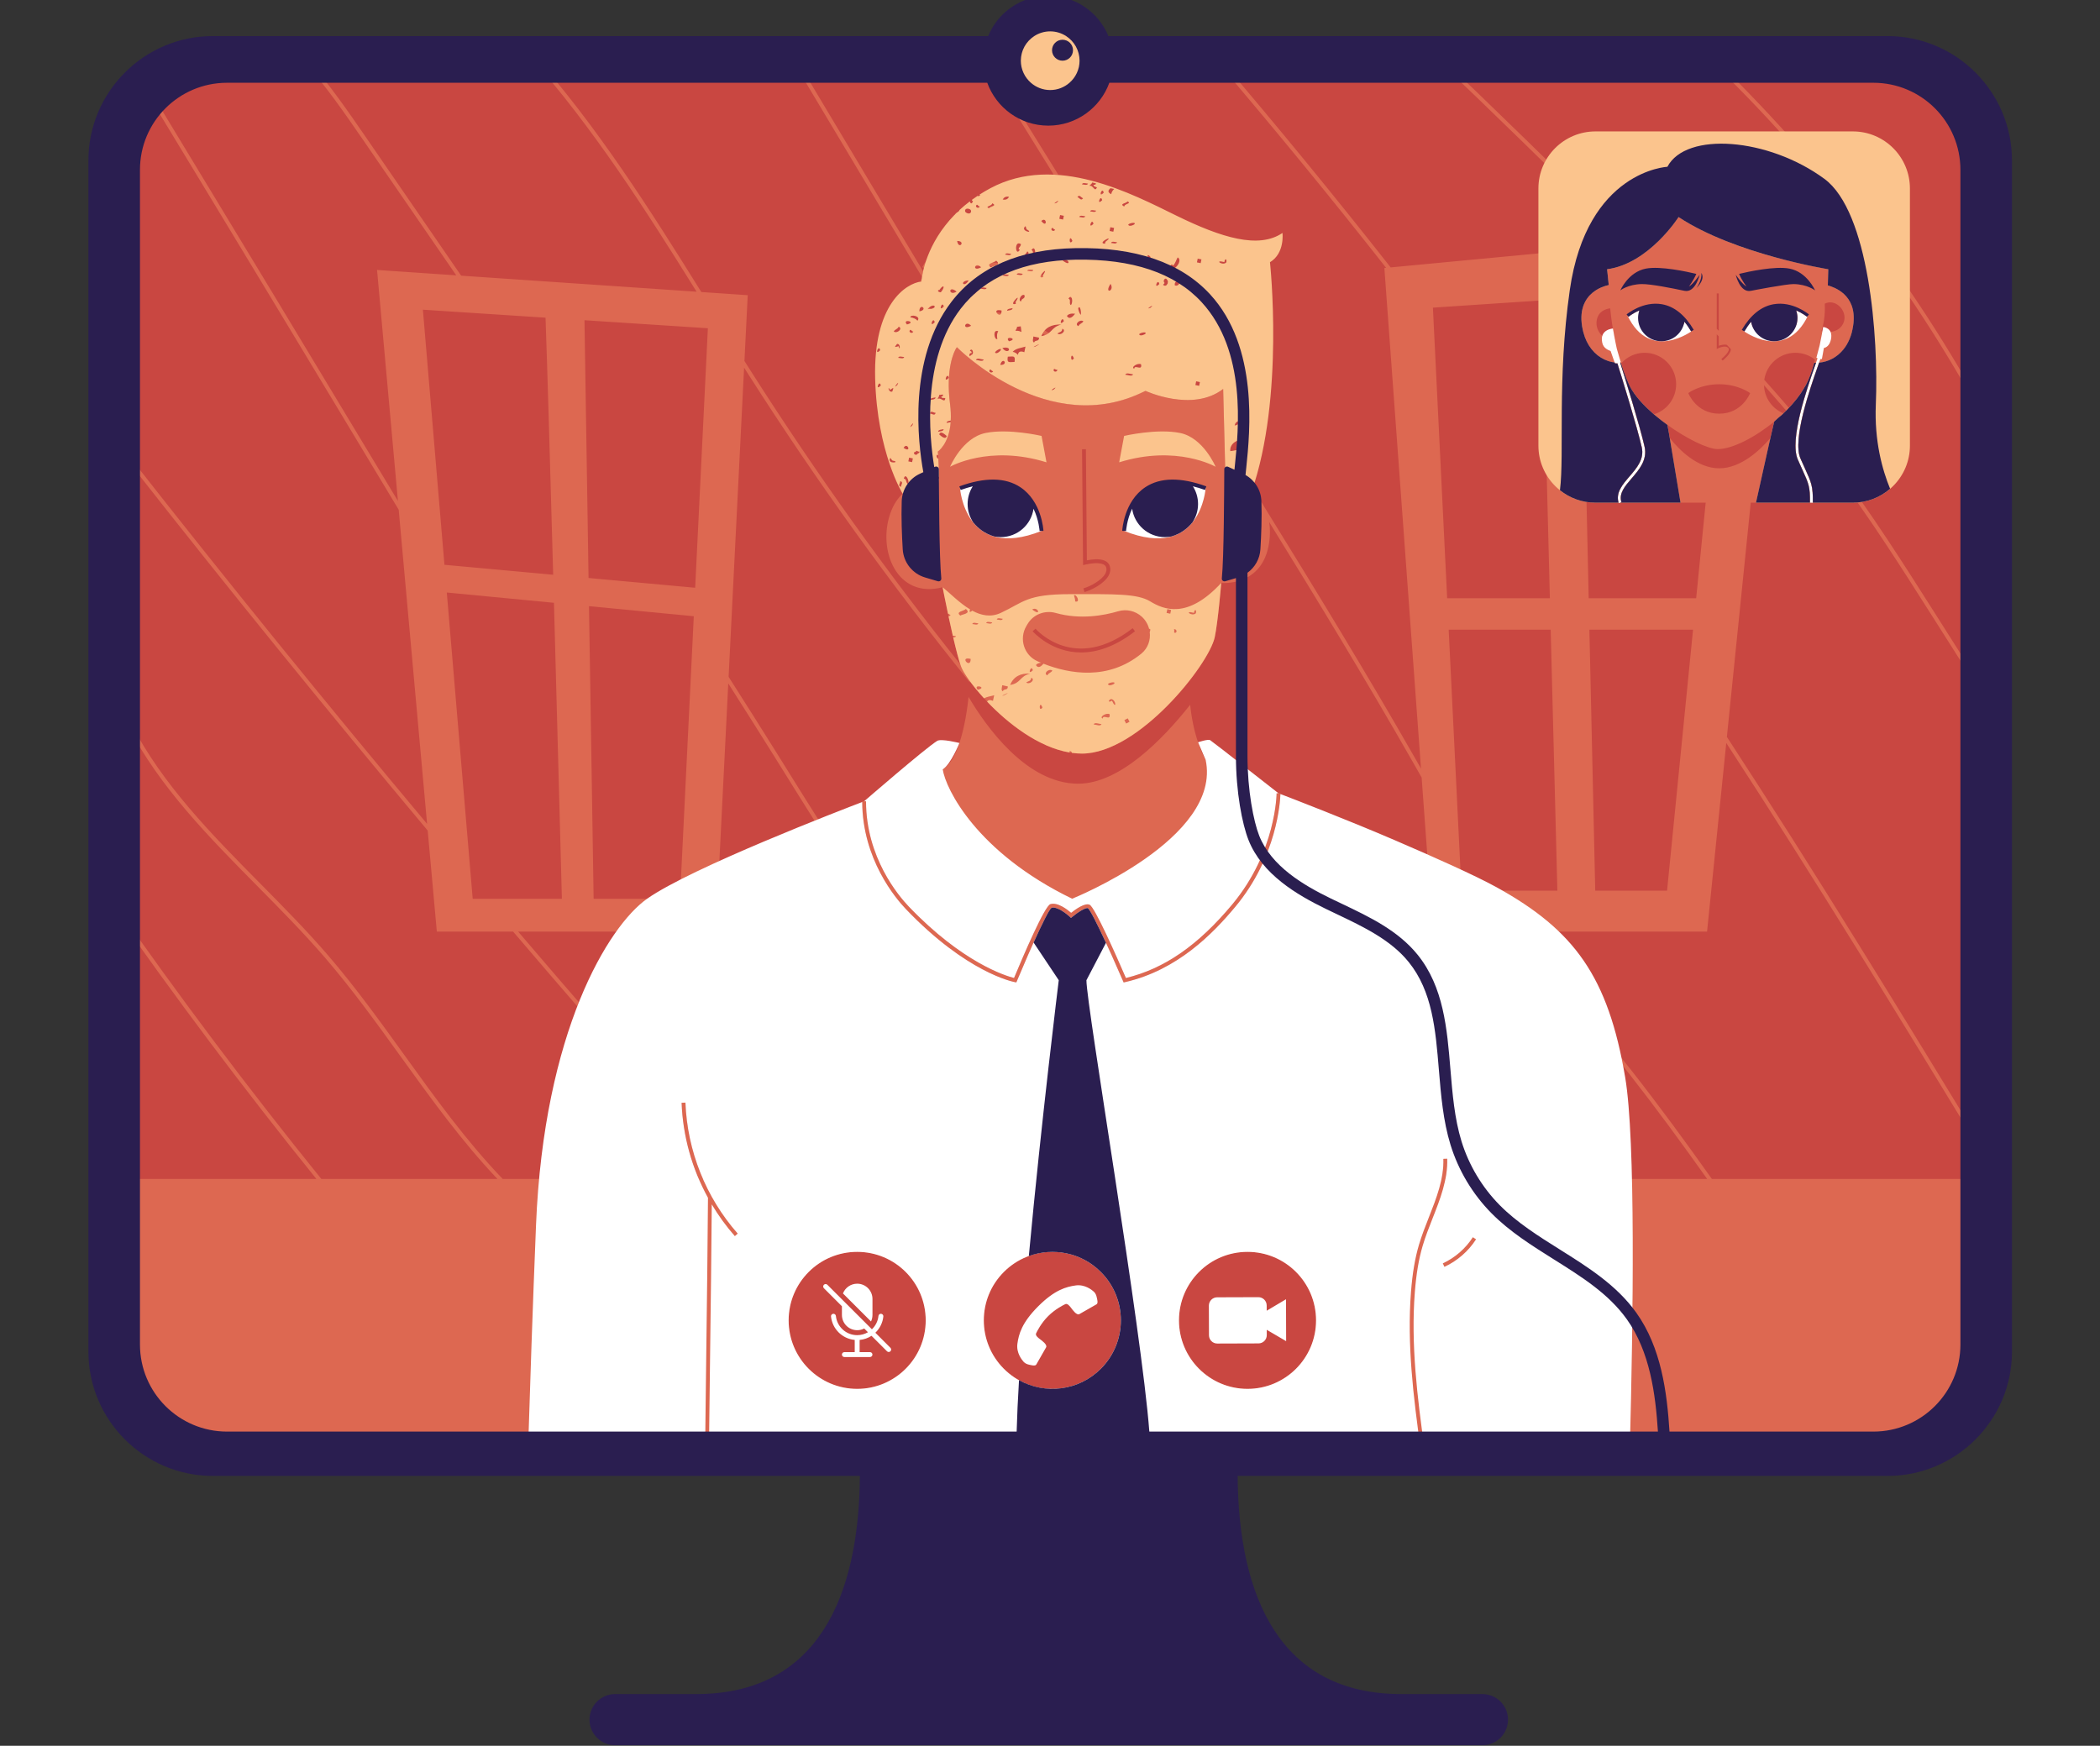
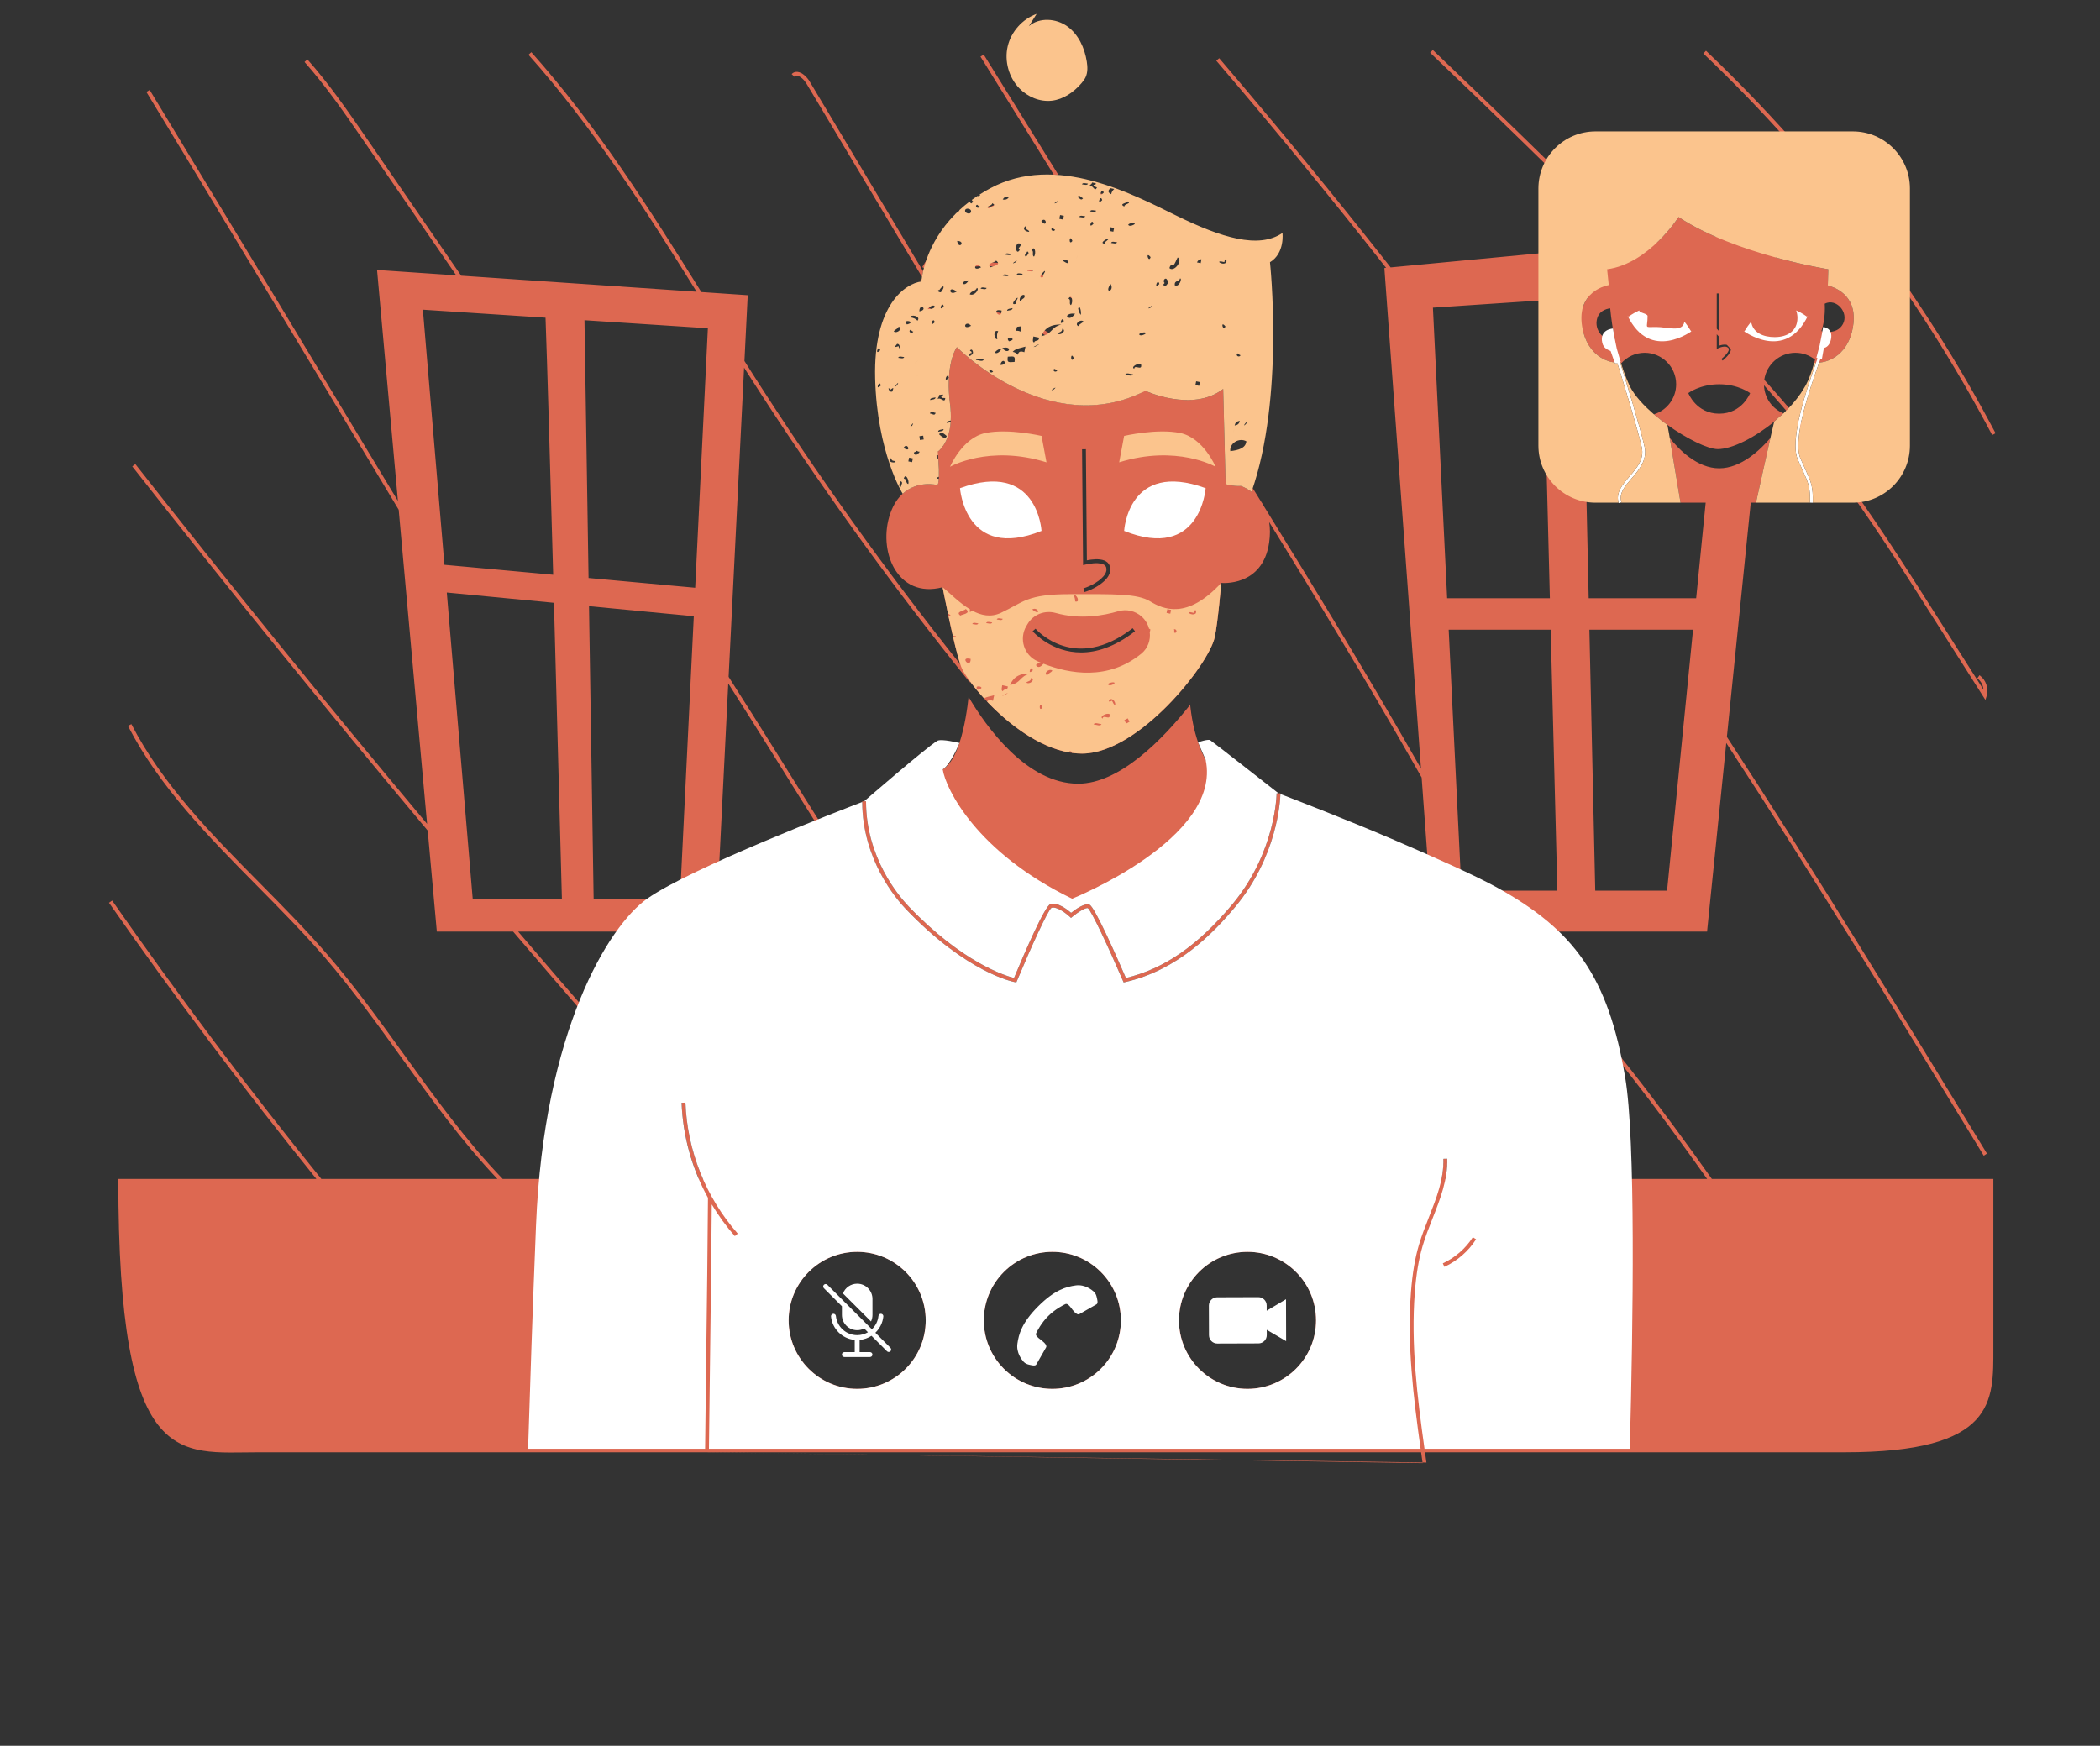
<svg xmlns="http://www.w3.org/2000/svg" width="2025" zoomAndPan="magnify" viewBox="0 0 2025 1683.75" height="1683.75" preserveAspectRatio="xMidYMid meet" version="1.0">
  <rect x="0" y="0" width="2025" height="1683.75" fill="#333333" stroke="none" />
  <defs>
    <clipPath id="clip-0">
-       <path d="M 85.254 0 L 1940.121 0 L 1940.121 1683.16 L 85.254 1683.16 Z M 85.254 0 " clip-rule="nonzero" />
-     </clipPath>
+       </clipPath>
  </defs>
-   <path fill="rgb(78.819%, 27.84%, 25.49%)" d="M 1767.156 1408.766 L 259.176 1408.766 C 173.562 1408.766 104.164 1339.379 104.164 1253.816 L 104.164 203.062 C 104.164 117.484 173.562 48.113 259.176 48.113 L 1767.156 48.113 C 1852.754 48.113 1922.168 117.484 1922.168 203.062 L 1922.168 1253.816 C 1922.168 1339.379 1852.754 1408.766 1767.156 1408.766 " fill-opacity="1" fill-rule="nonzero" />
  <path fill="rgb(86.67%, 40.779%, 31.76%)" d="M 1020.645 168.762 L 948.594 52.633 L 945.449 54.59 L 1016.094 168.457 C 1017.602 168.531 1019.121 168.648 1020.645 168.762 Z M 768.715 73.043 C 771.801 73.406 775.582 77.156 777.582 80.504 L 889.062 267.047 C 889.297 265.555 889.645 263.73 890.121 261.598 L 780.77 78.605 C 778.25 74.391 773.684 69.887 769.164 69.352 C 766.945 69.09 764.945 69.801 763.367 71.406 L 766.02 74 C 766.785 73.219 767.641 72.914 768.715 73.043 Z M 1749.418 349.902 C 1749.359 350.074 1749.375 350.047 1749.418 349.902 Z M 876.168 874.184 C 866.531 864.086 835.098 826.977 835.098 772.844 L 831.387 772.844 C 831.387 828.352 863.602 866.406 873.484 876.734 C 932.043 938.078 976.707 946.887 978.574 947.234 L 980.055 947.508 L 980.633 946.117 C 994.168 913.613 1010.5 877.789 1013.961 875.559 C 1019.207 874.023 1028.438 881.266 1031.555 884.191 L 1032.758 885.324 L 1034.02 884.266 C 1039.57 879.617 1047.105 875.066 1049.047 875.938 C 1052.406 878.312 1069 913.887 1082.898 946.145 L 1083.504 947.566 L 1085.012 947.219 C 1135.484 935.672 1169.715 900.301 1191.09 874.691 C 1234.199 822.992 1234.707 765.703 1234.707 765.125 L 1230.996 765.125 C 1230.996 765.688 1230.504 821.645 1188.234 872.316 C 1155.281 911.816 1122.645 934.398 1085.695 943.25 C 1076.363 921.668 1055.711 874.938 1050.684 872.617 C 1046.133 870.52 1037.031 877.082 1032.887 880.398 C 1029.426 877.383 1019.902 869.91 1012.906 872.012 C 1007.426 873.633 986.996 921.23 977.809 943.25 C 969.648 941.191 928.016 928.488 876.168 874.184 Z M 979.285 194.531 C 1032.539 180.785 1083 194.387 1083.504 194.52 L 1084.492 190.953 C 1083.969 190.809 1032.613 176.949 978.359 190.941 C 925.016 204.699 893.352 249.434 889.324 257.66 L 892.672 259.297 C 896.57 251.301 927.32 207.945 979.285 194.531 Z M 981.055 260.309 C 1002.441 265.105 1027.945 283.473 1054.957 302.941 C 1091.605 329.348 1132.137 358.551 1170.234 358.551 C 1180.004 358.551 1189.594 356.637 1198.93 352.262 L 1197.348 348.902 C 1153.57 369.43 1102.328 332.504 1057.133 299.926 C 1029.801 280.242 1003.992 261.645 981.863 256.688 C 922.914 243.492 888.801 269.293 887.383 270.406 L 889.656 273.332 C 889.992 273.07 923.797 247.504 981.055 260.309 Z M 893.891 295.988 C 887.324 311.109 889.25 327.914 891.121 344.152 C 891.496 347.41 891.875 350.656 892.18 353.871 C 893.992 373.195 892.426 388.91 887.383 401.902 C 881.094 418.156 868.832 430.324 854.59 434.469 L 855.617 438.016 C 870.965 433.57 884.137 420.562 890.848 403.25 C 896.105 389.707 897.742 373.441 895.875 353.523 C 895.57 350.277 895.191 347.02 894.816 343.73 C 893.004 327.973 891.121 311.676 897.293 297.465 Z M 925.16 716.613 C 921.352 728.055 916.133 737.805 909.047 742.062 C 887.383 785.852 903.496 855.742 1033.047 871.793 C 1033.047 871.793 1229.531 828.426 1162.598 732.895 C 1160.191 728.445 1157.629 722.828 1155.266 715.918 L 1155.266 715.902 C 1151.73 705.559 1148.672 692.305 1147.309 675.762 C 1147.426 677.109 1147.527 678.457 1147.656 679.746 C 1120.703 713.789 1079.348 755.867 1039.668 755.867 C 989.547 755.867 950.332 699.91 934 672.215 C 934.059 671.664 934.117 671.156 934.16 670.637 C 932.898 682.875 930.289 701.242 925.16 716.613 Z M 1269.051 1273.473 C 1269.051 1236.984 1239.461 1207.402 1202.957 1207.402 C 1166.453 1207.402 1136.863 1236.984 1136.863 1273.473 C 1136.863 1309.945 1166.453 1339.539 1202.957 1339.539 C 1239.461 1339.539 1269.051 1309.945 1269.051 1273.473 Z M 1061.492 1226.758 C 1035.684 1200.941 993.836 1200.941 968.027 1226.758 C 942.219 1252.555 942.219 1294.375 968.027 1320.188 C 993.836 1345.984 1035.684 1345.984 1061.492 1320.188 C 1087.301 1294.375 1087.301 1252.555 1061.492 1226.758 Z M 892.656 1273.473 C 892.656 1236.984 863.066 1207.402 826.562 1207.402 C 790.059 1207.402 760.469 1236.984 760.469 1273.473 C 760.469 1309.945 790.059 1339.539 826.562 1339.539 C 863.066 1339.539 892.656 1309.945 892.656 1273.473 Z M 1409.281 859.016 L 1501.75 859.016 L 1495.301 607.363 L 1396.949 607.363 Z M 1395.473 577.004 L 1494.52 577.004 L 1487.172 289.699 L 1381.734 296.727 Z M 1525.27 301.711 C 1525.254 301.797 1525.238 301.867 1525.227 301.957 C 1525.238 301.867 1525.254 301.797 1525.27 301.711 Z M 1525.473 287.137 L 1525.73 298.973 C 1526.789 293.945 1528.848 289.934 1531.355 286.746 Z M 1578.93 248.68 C 1578.293 249.07 1577.668 249.461 1577.016 249.836 C 1577.668 249.461 1578.293 249.07 1578.93 248.68 Z M 1575.742 250.562 C 1575.133 250.91 1574.523 251.258 1573.914 251.59 C 1574.523 251.258 1575.133 250.91 1575.742 250.562 Z M 1572.48 252.328 C 1571.887 252.633 1571.293 252.938 1570.699 253.227 C 1571.293 252.938 1571.887 252.633 1572.48 252.328 Z M 1569.133 253.953 C 1568.555 254.211 1567.988 254.473 1567.41 254.719 C 1567.988 254.473 1568.555 254.211 1569.133 253.953 Z M 1581.031 247.332 C 1580.695 247.547 1580.379 247.781 1580.031 247.996 C 1580.379 247.781 1580.711 247.562 1581.031 247.348 C 1581.031 247.348 1581.031 247.348 1581.031 247.332 Z M 1585.77 244.059 C 1586.48 243.535 1587.16 243.016 1587.855 242.48 C 1587.16 243.016 1586.48 243.535 1585.77 244.059 Z M 1588.465 242 C 1589.188 241.438 1589.898 240.871 1590.609 240.293 C 1589.898 240.871 1589.188 241.438 1588.465 242 Z M 1591.074 239.902 C 1591.812 239.293 1592.535 238.684 1593.246 238.062 C 1592.535 238.684 1591.812 239.293 1591.074 239.902 Z M 1593.566 237.785 C 1594.32 237.133 1595.074 236.469 1595.797 235.801 C 1595.074 236.469 1594.32 237.133 1593.566 237.785 Z M 1584.16 245.203 C 1584.16 245.215 1584.16 245.215 1584.16 245.215 C 1584.438 245.027 1584.695 244.824 1584.973 244.637 C 1584.695 244.824 1584.422 245.016 1584.16 245.203 Z M 1655.441 283.008 L 1655.441 317.035 C 1656.094 317.699 1656.73 318.395 1657.383 319.078 L 1657.383 283.008 Z M 1691.527 242.145 C 1693.758 242.871 1695.973 243.551 1698.164 244.219 C 1695.973 243.551 1693.758 242.871 1691.527 242.145 Z M 1661.617 231.355 C 1671.398 235.336 1681.293 238.871 1690.902 241.941 C 1681.293 238.859 1671.398 235.336 1661.617 231.355 Z M 1712.293 248.301 C 1707.855 247.086 1703.25 245.766 1698.539 244.332 C 1703.25 245.766 1707.855 247.086 1712.293 248.301 Z M 1668.961 336.648 C 1667.715 335.316 1666.469 333.969 1665.211 332.637 C 1662.441 331.883 1659.211 332.824 1657.383 333.535 L 1657.383 324.438 C 1656.73 323.758 1656.094 323.074 1655.441 322.41 L 1655.441 336.617 L 1656.863 335.879 C 1656.922 335.852 1663.789 332.461 1666.645 335.664 C 1667.008 336.07 1667.137 336.531 1667.094 337.125 C 1666.832 340.152 1661.805 344.73 1659.891 346.238 L 1661.094 347.773 C 1661.863 347.164 1668.645 341.703 1669.035 337.301 C 1669.051 337.066 1668.977 336.863 1668.961 336.648 Z M 1687.613 379.164 C 1687.613 379.164 1676.484 370.602 1657.82 370.602 C 1639.168 370.602 1627.836 379.164 1628.023 379.164 C 1628.023 379.164 1635.617 398.992 1657.82 398.992 C 1680.035 398.992 1687.613 379.164 1687.613 379.164 Z M 1565.668 255.414 C 1565.121 255.633 1564.582 255.863 1564.02 256.082 C 1564.582 255.863 1565.121 255.633 1565.668 255.414 Z M 1562.121 256.73 C 1561.598 256.906 1561.09 257.094 1560.57 257.27 C 1561.09 257.094 1561.598 256.906 1562.121 256.73 Z M 1558.469 257.863 C 1557.988 257.992 1557.512 258.152 1557.02 258.281 C 1557.512 258.152 1557.988 257.992 1558.469 257.863 Z M 1554.641 258.805 C 1554.223 258.906 1553.816 259.008 1553.395 259.094 C 1553.816 259.008 1554.223 258.906 1554.641 258.805 Z M 1557.148 327.262 C 1555.121 317.453 1553.656 307.43 1552.688 297.379 C 1548.266 297.941 1540.961 300.273 1539.629 309.387 C 1538.062 320.09 1548.105 329.957 1557.148 327.262 Z M 1536.672 281.547 C 1536.543 281.633 1536.426 281.734 1536.297 281.836 C 1536.426 281.734 1536.543 281.633 1536.672 281.547 Z M 1534.891 283.008 C 1534.805 283.082 1534.73 283.152 1534.645 283.242 C 1534.73 283.152 1534.805 283.082 1534.891 283.008 Z M 1525.008 304.578 C 1524.992 304.75 1524.992 304.926 1524.98 305.113 C 1524.98 304.926 1524.992 304.75 1525.008 304.578 Z M 1524.965 308.387 C 1524.965 308.141 1524.965 307.922 1524.965 307.676 C 1524.965 307.91 1524.965 308.141 1524.965 308.387 Z M 1094.477 608.828 L 1092.199 605.902 C 1036.816 648.852 1000.078 608.133 998.543 606.379 L 995.746 608.828 C 996.82 610.043 1014.152 629.281 1042.512 629.281 C 1057.133 629.281 1074.695 624.168 1094.477 608.828 Z M 1043.41 433.293 L 1044.395 545.035 L 1046.656 544.512 C 1049.133 543.945 1051.699 543.543 1054.148 543.324 C 1054.16 543.324 1054.16 543.324 1054.16 543.324 C 1055.641 543.195 1057.059 543.152 1058.406 543.207 C 1062.566 543.383 1065.828 544.496 1066.652 547.191 C 1067.262 549.176 1066.973 551.191 1065.781 553.363 C 1062.289 559.723 1051.32 565.633 1044.742 567.457 L 1045.727 571.035 C 1051.059 569.559 1059.043 565.703 1064.523 560.664 C 1065.492 559.766 1066.391 558.84 1067.176 557.867 C 1067.883 556.984 1068.523 556.086 1069.027 555.145 C 1070.711 552.102 1071.102 549.047 1070.203 546.105 C 1068.492 540.559 1062.406 539.211 1056.16 539.43 C 1054.77 539.484 1053.395 539.602 1052.047 539.777 C 1050.668 539.965 1049.32 540.18 1048.059 540.426 L 1047.973 529.797 L 1047.93 525.68 L 1047.117 433.266 Z M 682.594 316.586 L 563.605 308.852 L 567.535 557.461 L 670.348 566.879 Z M 669.016 594.355 L 567.969 584.637 L 572.43 866.867 L 655.684 866.867 Z M 541.828 866.867 C 540.652 822.152 537.465 701.445 534.176 581.391 L 430.84 571.469 L 455.82 866.867 Z M 407.781 298.695 L 428.578 544.742 L 533.422 554.332 C 530.508 449.227 527.625 349.191 526.047 306.402 Z M 1756.344 319.395 C 1756.344 319.395 1771.109 323.656 1777.109 312.543 C 1783.094 301.434 1770.719 287.195 1759.547 292.918 C 1759.547 292.918 1760.734 306.621 1756.344 319.395 Z M 1532.629 607.363 L 1538.266 859.016 L 1607.535 859.016 L 1632.574 607.363 Z M 1371.82 1411.109 C 1371.328 1407.633 1370.836 1404.172 1370.344 1400.695 C 1157.266 1400.695 898.934 1400.695 683.594 1400.695 M 679.883 1400.695 C 454.109 1400.695 276.422 1400.695 249.277 1400.695 C 171.793 1400.695 114.09 1418.902 114.09 1137.105 L 305.098 1137.105 C 235.367 1050.672 168.344 961.414 105.105 870.691 L 108.148 868.578 C 171.91 960.039 239.527 1050.02 309.879 1137.105 L 479.672 1137.105 C 445.301 1100.82 415.738 1059.812 386.93 1019.789 C 363.629 987.43 339.531 953.969 313.215 923.449 C 292.594 899.547 269.855 876.543 247.859 854.297 C 201.66 807.566 153.898 759.258 123.379 700.098 L 126.684 698.391 C 156.926 757.055 204.5 805.16 250.496 851.688 C 272.535 873.98 295.332 897.027 316.023 921.027 C 342.441 951.664 366.586 985.199 389.945 1017.617 C 419.348 1058.465 449.516 1100.371 484.773 1137.105 L 673.914 1137.105 C 663.988 1113.957 658.203 1089.031 657.25 1063.609 L 660.957 1063.465 C 661.914 1088.973 667.77 1113.957 677.898 1137.105 L 1389.965 1137.105 C 1391.27 1130.703 1392.035 1124.23 1391.82 1117.68 L 1395.527 1117.566 C 1395.746 1124.199 1395.008 1130.703 1393.746 1137.105 L 1646.195 1137.105 C 1621.867 1102.805 1596.926 1068.75 1571.074 1035.754 C 1558.352 1019.5 1545.137 1003.176 1532.371 987.371 C 1509.109 958.605 1485.258 929.055 1463.027 898.504 L 1381.734 898.504 L 1370.867 749.887 C 1367.809 744.512 1364.766 739.137 1361.691 733.762 C 1317.465 656.309 1270.543 579.176 1223.852 503.531 C 1224.793 509.387 1224.895 515.961 1223.809 523.379 C 1217.504 566.387 1177.625 562.199 1177.625 562.199 C 1177.625 562.199 1174.496 599.961 1171.336 614.648 C 1165.582 641.258 1097.883 726.824 1043.309 726.824 C 999.008 726.824 954.012 682.66 935.277 657.035 C 935.277 657.035 935.262 657.18 935.262 657.324 C 935.262 657.137 935.277 657.035 935.277 657.035 C 935.277 657.035 935.246 657.469 935.203 658.238 C 859.008 563.691 787.77 464.668 722.648 362.648 C 720.938 359.969 719.227 357.262 717.516 354.582 L 702.59 652.789 C 718.734 678.094 734.516 703.07 749.629 727.289 L 760.543 744.816 C 796.988 803.379 834.664 863.941 879.266 917.871 C 882.992 922.391 886.789 926.883 890.598 931.371 C 911.363 955.953 932.84 981.359 944.695 1011.68 L 941.23 1013.012 C 929.609 983.285 908.336 958.109 887.758 933.762 C 883.949 929.258 880.137 924.75 876.398 920.23 C 831.648 866.113 793.898 805.449 757.398 746.77 L 746.484 729.242 C 732.254 706.445 717.43 682.961 702.258 659.18 L 690.273 898.504 L 632.09 898.504 C 663.871 951.91 695.605 1005.332 727.297 1058.797 L 724.109 1060.684 C 692.043 1006.594 659.93 952.551 627.773 898.504 L 499.641 898.504 C 548.086 955.258 597.473 1012.242 646.727 1068.129 L 643.945 1070.574 C 593.98 1013.895 543.883 956.07 494.773 898.504 L 421.23 898.504 L 412.434 801.09 C 315.938 685.891 220.18 567.863 127.555 449.852 L 130.48 447.562 C 221.977 564.141 316.531 680.746 411.84 794.617 L 384.465 491.641 C 303.953 357.637 222.211 222.258 141.16 88.672 L 144.332 86.746 C 224.062 218.172 304.461 351.309 383.715 483.168 L 363.586 260.367 L 439.953 265.57 C 409.871 221.707 379.715 177.902 349.543 134.129 C 332.211 108.98 314.285 82.98 293.664 59.777 L 296.434 57.312 C 317.215 80.68 335.211 106.781 352.602 132.027 C 383.32 176.613 414.043 221.23 444.676 265.887 L 671.727 281.355 C 622.805 202.816 571.766 122.555 509.598 52.809 L 512.367 50.332 C 575.344 120.992 626.848 202.27 676.273 281.66 L 721.023 284.719 L 717.852 348.164 C 720.488 352.336 723.125 356.508 725.777 360.648 C 787.352 457.109 854.445 550.844 925.988 640.695 C 919.551 621.387 908.945 566.387 908.945 566.387 C 864.863 577.93 845.965 530.723 858.559 495.043 C 871.152 459.383 903.684 467.77 903.684 467.77 C 903.684 467.77 906.961 468.84 904.523 438.523 C 893.02 451.355 869.383 452.387 868.355 452.414 L 868.227 448.707 C 868.473 448.707 892.934 447.68 902.816 434.859 L 904.309 436.016 C 904.309 435.871 904.293 435.742 904.277 435.598 C 904.277 435.598 920.711 424.906 916.133 389.809 C 911.699 355.973 919.957 338.719 922.438 335.242 C 922.523 335.113 922.641 335.012 922.742 334.879 C 923.336 335.504 1009.746 422.906 1102.125 378.074 C 1094.504 373.254 1086.723 369.633 1077.781 365.516 C 1062.059 358.289 1042.48 349.309 1016.297 329.246 C 975.574 298.074 921.508 298.508 905.625 309.156 L 903.57 306.07 C 922.363 293.469 977.82 295.117 1018.555 326.305 C 1044.41 346.105 1062.957 354.625 1079.332 362.156 C 1088.941 366.559 1097.23 370.383 1105.531 375.801 L 1104.707 377.047 C 1106.867 378.031 1128.297 387.359 1150.773 385.578 C 1152.137 385.477 1153.496 385.332 1154.859 385.145 C 1163.41 383.93 1171.961 380.957 1179.48 375.137 L 1180.801 426.949 L 1180.988 434.293 L 1181.828 466.914 C 1181.828 466.914 1188.277 469.188 1196.637 468.738 C 1200.059 470 1203.535 471.883 1206.84 474.344 C 1207.246 473.188 1207.609 472 1208 470.824 C 1210.562 474.969 1213.129 479.125 1215.695 483.27 C 1216.867 484.875 1217.926 486.645 1218.926 488.496 C 1268.297 568.355 1318.09 649.938 1364.91 731.922 C 1366.691 735.039 1368.461 738.168 1370.242 741.281 L 1334.926 258.484 L 1336.594 258.324 C 1283.469 190.738 1228.52 123.672 1172.844 58.543 L 1175.668 56.125 C 1231.879 121.918 1287.383 189.652 1340.984 257.906 L 1569.758 236.234 C 1564.918 231.469 1560.078 226.719 1555.25 221.996 C 1497.676 165.477 1438.336 107.215 1379.066 50.852 L 1381.633 48.172 C 1440.914 104.551 1500.27 162.824 1557.672 219.172 C 1563.293 224.691 1568.945 230.238 1574.582 235.785 L 1598.203 233.543 C 1597.465 234.25 1596.711 234.961 1595.941 235.672 C 1610.145 222.664 1618.621 209.352 1618.621 209.352 C 1631.488 217.867 1646.355 225.156 1661.559 231.34 C 1659.094 230.34 1656.633 229.297 1654.195 228.238 L 1714.93 222.488 L 1712.305 248.301 C 1741.055 256.184 1762.98 259.688 1762.98 259.688 C 1762.98 259.688 1762.98 262.02 1762.547 275.258 C 1768.258 276.938 1790.211 283.789 1787.27 311.777 C 1787.023 314.109 1786.617 316.297 1786.152 318.426 C 1786.066 318.875 1785.746 320.266 1785.645 320.672 C 1784.43 325.234 1782.691 329.262 1780.574 332.766 C 1780.559 332.793 1780.344 333.129 1780.312 333.172 C 1779.445 334.578 1778.488 335.879 1777.488 337.113 C 1777.473 337.125 1777.398 337.227 1777.387 337.242 C 1770.098 346.137 1759.809 350.422 1749.418 349.902 C 1749.535 349.48 1749.91 348.121 1750.23 346.902 C 1745.027 342.746 1738.461 340.254 1731.289 340.254 C 1715.988 340.254 1703.363 351.582 1701.262 366.301 C 1725.375 393.168 1748.59 420.82 1770.301 449.574 C 1804.848 495.336 1836.047 544.512 1866.215 592.082 L 1912.66 665.262 C 1912.344 660.961 1910.141 656.73 1906.66 654.281 L 1908.793 651.238 C 1914.98 655.586 1917.879 664 1915.688 671.23 L 1914.516 675.113 L 1863.102 594.066 C 1832.961 546.57 1801.789 497.449 1767.344 451.805 C 1746.461 424.141 1724.145 397.473 1701.004 371.559 C 1701.379 383.812 1708.988 394.242 1719.754 398.66 C 1719.305 399.094 1718.887 399.543 1718.422 399.977 C 1716.641 401.266 1712.742 404.73 1710.844 406.625 C 1692.031 422.098 1670.238 433.148 1656.414 433.148 C 1646.906 433.148 1626.562 423.227 1607.84 409.77 C 1604.012 407.031 1600.273 404.137 1596.695 401.137 C 1596.609 401.18 1594.566 399.371 1592.434 397.457 C 1593.246 398.18 1594.043 398.906 1594.871 399.602 C 1607.273 395.793 1616.289 384.246 1616.289 370.602 C 1616.289 353.844 1602.695 340.254 1585.93 340.254 C 1576.887 340.254 1568.801 344.223 1563.234 350.496 C 1565.48 357.578 1563.367 351.219 1562.961 349.902 C 1559.57 350.062 1556.207 349.699 1552.945 348.844 C 1552.844 348.828 1551.105 348.293 1550.945 348.25 C 1546.051 346.645 1541.469 343.891 1537.543 339.98 C 1537.367 339.805 1534.629 336.676 1534.5 336.516 C 1531.109 332.156 1528.426 326.77 1526.762 320.324 C 1526.719 320.148 1526.137 317.656 1526.125 317.527 C 1526.125 317.543 1526.137 317.602 1526.152 317.656 L 1531.949 577.004 L 1635.59 577.004 L 1644.762 484.832 L 1620.52 484.832 C 1619.242 477.402 1618.027 469.941 1616.793 462.496 C 1614.562 449.141 1612.332 435.785 1610.102 422.414 C 1619.215 433.875 1636.777 451.676 1657.82 451.676 C 1678.816 451.676 1697.367 433.945 1707.148 422.504 C 1707.191 422.328 1707.234 422.184 1707.262 422.023 C 1703.336 439.379 1697.309 466.551 1693.266 484.832 L 1688.223 484.832 L 1665.211 710.73 C 1751.738 843.227 1835.148 979.984 1915.98 1112.613 L 1912.891 1114.652 C 1832.801 983.23 1750.215 847.848 1664.617 716.582 L 1646.098 898.504 L 1467.594 898.504 C 1489.332 928.215 1512.574 956.996 1535.254 985.039 C 1548.035 1000.859 1561.25 1017.195 1573.988 1033.465 C 1600.434 1067.215 1625.926 1102.039 1650.746 1137.105 L 1922.168 1137.105 C 1922.168 1137.105 1922.168 1249.164 1922.168 1300.254 C 1922.168 1351.344 1924.863 1400.695 1778.66 1400.695 C 1732.926 1400.695 1573.699 1400.695 1374.098 1400.695 C 1374.562 1404 1375.023 1407.301 1375.488 1410.59 M 1642.516 51.605 L 1645.066 48.926 C 1757.766 156.176 1851.711 280.301 1924.312 417.852 L 1921.035 419.59 C 1848.625 282.387 1754.91 158.578 1642.516 51.605 " fill-opacity="1" fill-rule="nonzero" />
  <path fill="rgb(100%, 100%, 100%)" d="M 1057.551 1251.148 C 1057.234 1249.543 1056.422 1247.238 1054.711 1245.746 C 1053 1244.238 1046.207 1238.52 1037.207 1239.793 C 1028.207 1241.082 1017.078 1243.965 1001.168 1259.871 C 985.242 1275.773 982.355 1286.898 981.082 1295.895 C 979.793 1304.891 985.531 1311.684 987.023 1313.406 C 988.531 1315.117 990.836 1315.926 992.43 1316.246 C 994.039 1316.566 998.27 1317.91 999.297 1316.027 C 1000.312 1314.145 1007.168 1302.168 1008.719 1299.543 C 1010.266 1296.922 1004.543 1292.895 1002.832 1291.605 C 1001.109 1290.332 998.168 1288.027 999.082 1286.043 C 999.98 1284.059 1003.949 1276.137 1010.703 1269.402 C 1017.441 1262.664 1025.367 1258.695 1027.34 1257.785 C 1029.324 1256.887 1031.629 1259.824 1032.918 1261.535 C 1034.207 1263.246 1038.223 1268.98 1040.844 1267.43 C 1043.465 1265.879 1055.465 1259.016 1057.336 1258 C 1059.219 1256.988 1057.887 1252.758 1057.551 1251.148 Z M 1221.52 1282.582 L 1240.199 1293.52 L 1240.082 1253.105 L 1221.461 1264.172 L 1221.445 1259.074 C 1221.434 1254.668 1217.852 1251.105 1213.434 1251.105 L 1173.668 1251.234 C 1169.266 1251.25 1165.699 1254.844 1165.699 1259.262 L 1165.801 1287.855 C 1165.816 1292.258 1169.395 1295.836 1173.816 1295.82 L 1213.578 1295.691 C 1217.984 1295.676 1221.547 1292.086 1221.535 1287.68 Z M 858.645 1299.949 L 844.098 1285.406 C 848.328 1281.352 851.168 1275.848 851.793 1269.691 C 851.922 1268.312 850.82 1267.113 849.43 1267.113 C 848.227 1267.113 847.211 1268.039 847.082 1269.242 C 846.574 1274.27 844.242 1278.758 840.766 1282.062 L 797.812 1239.141 C 796.887 1238.215 795.391 1238.215 794.48 1239.141 C 793.551 1240.055 793.551 1241.547 794.48 1242.473 L 811.855 1259.855 L 811.855 1268.242 C 811.855 1276.367 818.449 1282.957 826.594 1282.957 C 829.027 1282.957 831.316 1282.363 833.344 1281.32 L 836.953 1284.93 C 833.895 1286.711 830.344 1287.738 826.562 1287.738 C 815.898 1287.738 807.117 1279.613 806.043 1269.242 C 805.914 1268.039 804.898 1267.113 803.695 1267.113 C 802.305 1267.113 801.203 1268.312 801.332 1269.691 C 802.551 1281.684 812.172 1291.246 824.199 1292.344 L 824.199 1304.109 L 814.203 1304.109 C 812.898 1304.109 811.84 1305.164 811.84 1306.469 C 811.84 1307.773 812.898 1308.828 814.203 1308.828 L 838.926 1308.828 C 840.227 1308.828 841.285 1307.773 841.285 1306.469 C 841.285 1305.164 840.227 1304.109 838.926 1304.109 L 828.926 1304.109 L 828.926 1292.344 C 833.129 1291.969 837.027 1290.551 840.387 1288.363 L 855.312 1303.281 C 856.227 1304.207 857.734 1304.207 858.645 1303.281 C 859.574 1302.371 859.574 1300.863 858.645 1299.949 Z M 812.855 1247.5 L 839.91 1274.543 C 840.809 1272.633 841.316 1270.5 841.316 1268.242 L 841.316 1252.816 C 841.316 1244.688 834.723 1238.098 826.594 1238.098 C 820.332 1238.098 814.984 1241.996 812.855 1247.5 Z M 835.098 772.844 C 835.098 826.977 866.531 864.086 876.168 874.184 C 928.016 928.488 969.648 941.191 977.809 943.25 C 986.996 921.23 1007.426 873.633 1012.906 872.012 C 1019.902 869.91 1029.426 877.383 1032.887 880.398 C 1037.031 877.082 1046.133 870.52 1050.684 872.617 C 1055.711 874.938 1076.363 921.668 1085.695 943.25 C 1122.645 934.398 1155.281 911.816 1188.234 872.316 C 1230.504 821.645 1230.996 765.688 1230.996 765.125 L 1232.852 765.125 C 1232.852 765.125 1168.918 715.004 1166.887 713.844 C 1164.859 712.688 1155.266 715.902 1155.266 715.902 L 1162.598 732.895 C 1178.656 808.738 1033.844 866.809 1033.844 866.809 C 941.68 822.125 911.859 760.734 909.047 742.062 C 916.945 737.109 925.16 716.613 925.16 716.613 C 925.16 716.613 907.613 712.164 903.742 714.555 C 892.281 721.652 833.242 772.844 833.242 772.844 Z M 1423.352 1195.281 L 1420.238 1193.281 C 1413.297 1204.145 1403.008 1213.098 1391.285 1218.484 L 1392.832 1221.859 C 1405.195 1216.18 1416.035 1206.738 1423.352 1195.281 Z M 1269.051 1273.473 C 1269.051 1236.984 1239.461 1207.402 1202.957 1207.402 C 1166.453 1207.402 1136.863 1236.984 1136.863 1273.473 C 1136.863 1309.945 1166.453 1339.539 1202.957 1339.539 C 1239.461 1339.539 1269.051 1309.945 1269.051 1273.473 Z M 1061.492 1226.758 C 1035.684 1200.941 993.836 1200.941 968.027 1226.758 C 942.219 1252.555 942.219 1294.375 968.027 1320.188 C 993.836 1345.984 1035.684 1345.984 1061.492 1320.188 C 1087.301 1294.375 1087.301 1252.555 1061.492 1226.758 Z M 892.656 1273.473 C 892.656 1236.984 863.066 1207.402 826.562 1207.402 C 790.059 1207.402 760.469 1236.984 760.469 1273.473 C 760.469 1309.945 790.059 1339.539 826.562 1339.539 C 863.066 1339.539 892.656 1309.945 892.656 1273.473 Z M 1571.598 1397.32 L 1373.633 1397.32 C 1366.676 1347.621 1360.375 1296.547 1364.316 1246.152 C 1365.691 1228.566 1368.07 1214.457 1371.809 1201.77 C 1374.43 1192.832 1377.965 1183.879 1381.371 1175.219 C 1388.645 1156.777 1396.168 1137.699 1395.527 1117.566 L 1391.82 1117.68 C 1392.43 1137.047 1385.051 1155.762 1377.922 1173.855 C 1374.488 1182.59 1370.922 1191.629 1368.242 1200.711 C 1364.43 1213.676 1361.996 1228.016 1360.605 1245.863 C 1356.664 1296.488 1362.938 1347.578 1369.879 1397.32 L 683.637 1397.32 C 683.957 1366.047 684.375 1334.352 684.781 1303.324 C 685.391 1256.363 686.012 1207.91 686.348 1161.629 C 692.797 1172.438 700.215 1182.707 708.605 1192.238 L 711.387 1189.789 C 680.621 1154.836 662.711 1109.977 660.957 1063.465 L 657.25 1063.609 C 658.465 1095.824 667.305 1127.258 682.695 1155.27 C 682.363 1203.422 681.711 1254.176 681.07 1303.281 C 680.664 1334.324 680.246 1366.031 679.926 1397.32 L 509.234 1397.32 C 511.09 1336.902 513.641 1261.391 516.871 1181.75 C 524.438 994.992 586.516 893.246 624.02 866.809 C 666.492 836.871 813.348 780.434 831.418 773.539 C 831.691 828.656 863.645 866.449 873.484 876.734 C 932.043 938.078 976.707 946.887 978.574 947.234 L 980.055 947.508 L 980.633 946.117 C 994.168 913.613 1010.5 877.789 1013.961 875.559 C 1019.207 874.023 1028.438 881.266 1031.555 884.191 L 1032.758 885.324 L 1034.02 884.266 C 1039.57 879.617 1047.105 875.066 1049.047 875.938 C 1052.406 878.312 1069 913.887 1082.898 946.145 L 1083.504 947.566 L 1085.012 947.219 C 1135.484 935.672 1169.715 900.301 1191.09 874.691 C 1231.648 826.062 1234.488 772.496 1234.691 765.832 C 1245.098 769.816 1298.496 790.387 1344.203 810.027 C 1382.996 826.699 1422.918 844.562 1443.191 855.773 C 1518.195 897.199 1550.73 942.004 1567.148 1039.156 C 1577.277 1099.125 1574.902 1272.98 1571.598 1397.32 Z M 1562.234 349.469 C 1562.598 349.266 1562.828 349.105 1562.828 349.105 C 1562.828 349.105 1559.742 338.98 1559.031 336.227 C 1557.598 329.883 1555.336 316.859 1555.336 316.859 C 1555.336 316.859 1542.078 317.57 1545.062 330.68 C 1546.238 335.91 1550.672 337.547 1553.105 338.574 C 1553.484 339.82 1557.223 350.367 1557.223 350.367 C 1558.031 350.625 1558.859 350.598 1559.629 350.453 C 1564.293 365.359 1578.828 412.219 1583.133 431.512 C 1585.652 442.824 1578.395 451.285 1571.352 459.469 C 1564.336 467.609 1557.73 475.301 1560.887 485.254 L 1563.539 484.414 C 1560.844 475.938 1566.699 469.145 1573.465 461.281 C 1580.598 452.992 1588.684 443.594 1585.855 430.902 C 1581.508 411.449 1566.871 364.27 1562.234 349.469 Z M 1758.055 315.383 C 1758.055 315.383 1755.996 327.289 1754.68 333.098 C 1754.027 335.621 1751.535 344.961 1751.535 344.961 C 1751.535 344.961 1751.969 345.254 1752.637 345.57 C 1752.07 347.293 1751.273 349.57 1750.316 352.277 C 1742.781 373.758 1725.129 424.066 1733.637 443.332 C 1735.215 446.938 1736.609 449.996 1737.824 452.66 C 1744.188 466.625 1745.504 469.535 1745.316 484.816 L 1748.098 484.863 C 1748.289 468.941 1746.781 465.598 1740.359 451.5 C 1739.145 448.852 1737.754 445.793 1736.172 442.203 C 1728.117 423.949 1745.52 374.367 1752.938 353.203 C 1753.953 350.32 1754.75 348.035 1755.332 346.309 C 1755.836 346.352 1756.359 346.324 1756.852 346.164 L 1758.734 335.691 C 1760.691 335.172 1764.227 333.691 1765.562 327.289 C 1767.91 315.992 1758.055 315.383 1758.055 315.383 Z M 1742.477 305.52 C 1742.391 305.445 1738.316 302.129 1732.027 299.391 C 1732.812 301.664 1733.262 304.098 1733.262 306.633 C 1733.262 319.047 1723.77 325.133 1711.336 325.133 C 1700.176 325.133 1690.336 320.977 1688.582 310.301 C 1686.309 313.023 1684.137 316.137 1682.094 319.613 L 1680.832 318.875 C 1680.832 318.875 1721.668 349.828 1743.402 304.402 Z M 1630.734 319.613 C 1628.676 316.137 1626.52 313.023 1624.242 310.301 C 1622.488 320.977 1608.305 315.383 1597.117 315.383 C 1584.695 315.383 1588.738 317.238 1588.738 304.824 C 1588.738 302.289 1580.016 301.664 1580.785 299.391 C 1574.508 302.129 1570.438 305.445 1570.352 305.52 L 1569.422 304.402 C 1591.16 349.828 1631.996 318.875 1631.996 318.875 Z M 1004.324 512.066 C 1004.324 512.066 1000.688 443.551 925.727 470.84 C 925.727 470.84 930.637 541.5 1004.324 512.066 Z M 1084 512.066 C 1084 512.066 1087.637 443.551 1162.598 470.84 C 1162.598 470.84 1157.688 541.5 1084 512.066 " fill-opacity="1" fill-rule="nonzero" />
-   <path fill="rgb(98.43%, 76.859%, 55.289%)" d="M 916.133 450.184 C 916.133 450.184 953.621 428.613 1009.121 445.895 L 1004.355 420.445 C 1004.355 420.445 972.59 413 950.23 417.637 C 927.871 422.27 916.133 450.184 916.133 450.184 Z M 1172.191 450.184 C 1172.191 450.184 1134.703 428.613 1079.203 445.895 L 1083.969 420.445 C 1083.969 420.445 1115.734 413 1138.094 417.637 C 1160.453 422.27 1172.191 450.184 1172.191 450.184 Z M 1750.316 352.277 C 1742.781 373.758 1725.129 424.066 1733.637 443.332 C 1735.215 446.938 1736.609 449.996 1737.824 452.66 C 1744.188 466.625 1745.504 469.535 1745.316 484.816 L 1746.75 484.832 L 1693.266 484.832 C 1699.031 458.746 1708.844 414.52 1710.844 406.625 C 1712.742 404.73 1716.641 401.266 1718.422 399.977 C 1725.277 393.562 1731.434 386.637 1736.316 379.566 C 1736.664 379.062 1740.578 372.891 1741.375 371.383 C 1744.492 365.516 1747.145 358.07 1749.418 349.902 C 1749.996 349.93 1750.578 349.887 1751.156 349.887 C 1750.883 350.656 1750.621 351.41 1750.316 352.277 Z M 1841.711 181.785 L 1841.711 429.789 C 1841.711 460.191 1817.047 484.832 1786.645 484.832 L 1748.098 484.832 C 1748.289 468.941 1746.766 465.598 1740.359 451.5 C 1739.145 448.852 1737.754 445.793 1736.172 442.203 C 1728.117 423.949 1745.52 374.367 1752.938 353.203 C 1753.387 351.93 1753.781 350.801 1754.141 349.758 C 1762.867 348.977 1771.199 344.789 1777.387 337.242 C 1777.398 337.227 1777.473 337.125 1777.488 337.113 C 1778.488 335.879 1779.445 334.578 1780.312 333.172 C 1780.344 333.129 1780.559 332.793 1780.574 332.766 C 1782.691 329.262 1784.43 325.234 1785.645 320.672 C 1785.746 320.266 1786.066 318.875 1786.152 318.426 C 1786.617 316.297 1787.023 314.109 1787.27 311.777 C 1790.211 283.789 1768.258 276.938 1762.547 275.258 C 1762.98 262.02 1762.98 259.688 1762.98 259.688 C 1762.98 259.688 1673.051 245.332 1618.621 209.352 C 1618.621 209.352 1589.973 254.398 1549.715 259.688 L 1551.293 274.969 C 1551.293 274.969 1545.629 275.852 1539.559 279.562 C 1539.195 279.809 1538.629 280.141 1538.34 280.344 C 1530.922 285.297 1523.398 294.625 1525.195 311.777 C 1525.414 313.789 1525.73 315.688 1526.125 317.527 C 1526.137 317.656 1526.719 320.148 1526.762 320.324 C 1528.426 326.77 1531.109 332.156 1534.5 336.516 C 1534.629 336.676 1537.367 339.805 1537.543 339.98 C 1541.469 343.891 1546.051 346.645 1550.945 348.25 C 1551.105 348.293 1552.844 348.828 1552.945 348.844 C 1554.25 349.191 1555.598 349.395 1556.945 349.57 C 1557.121 350.062 1557.223 350.367 1557.223 350.367 C 1558.031 350.625 1558.859 350.598 1559.629 350.453 C 1564.293 365.359 1578.828 412.219 1583.133 431.512 C 1585.652 442.824 1578.395 451.285 1571.352 459.469 C 1564.453 467.492 1557.93 475.098 1560.773 484.832 L 1538.527 484.832 C 1508.125 484.832 1483.461 460.191 1483.461 429.789 L 1483.461 181.785 C 1483.461 151.379 1508.125 126.742 1538.527 126.742 L 1786.645 126.742 C 1817.047 126.742 1841.711 151.379 1841.711 181.785 Z M 1616.793 462.496 C 1618.027 469.941 1619.242 477.402 1620.52 484.832 L 1562.207 484.832 L 1563.539 484.414 C 1560.844 475.938 1566.699 469.145 1573.465 461.281 C 1580.598 452.992 1588.684 443.594 1585.855 430.902 C 1581.539 411.609 1567.117 365.066 1562.367 349.871 C 1562.57 349.871 1562.758 349.902 1562.961 349.902 C 1563.367 351.219 1565.613 357.797 1565.844 358.434 C 1567.41 362.75 1569.105 366.965 1570.945 371.066 C 1571.352 371.992 1571.844 372.934 1572.352 373.875 C 1572.453 374.062 1573.566 376.02 1573.684 376.191 C 1576.422 380.652 1580.09 385.219 1584.391 389.723 C 1584.508 389.84 1587.941 393.301 1588.043 393.402 C 1589.551 394.863 1596.535 401.223 1596.695 401.137 C 1600.273 404.137 1604.012 407.031 1607.84 409.77 C 1607.984 410.523 1609.156 416.91 1609.434 418.402 C 1609.492 418.734 1609.551 419.07 1609.605 419.402 C 1612 433.773 1614.391 448.141 1616.793 462.496 Z M 1201.523 408.902 C 1195.973 414.129 1205.129 402.18 1201.523 408.902 Z M 1186.363 435.09 C 1185.422 427.586 1194.738 421.762 1201.855 425.602 C 1201.188 432.207 1194.434 434.164 1186.363 435.09 Z M 1182.422 253.168 C 1178.609 256.746 1170.41 250.082 1180.625 252.793 C 1181.293 248.273 1183.449 250.172 1182.422 253.168 Z M 1181.641 314.762 C 1179.77 321.164 1176.148 308.215 1181.641 314.762 Z M 1157.801 253.805 C 1156.598 253.559 1155.395 253.312 1154.195 253.066 C 1154.441 251.867 1154.688 250.664 1154.934 249.445 C 1156.137 249.691 1157.34 249.938 1158.539 250.184 C 1158.293 251.402 1158.047 252.605 1157.801 253.805 Z M 1156.324 372.121 C 1155.121 371.875 1153.918 371.629 1152.699 371.383 C 1152.949 370.18 1153.195 368.98 1153.441 367.762 C 1154.645 368.023 1155.859 368.254 1157.062 368.5 C 1156.816 369.703 1156.57 370.922 1156.324 372.121 Z M 1189.438 416.086 C 1186.77 422.488 1193.465 406.395 1189.438 416.086 Z M 1195.535 405.961 C 1195.043 408.32 1193.695 410.031 1190.539 410.348 C 1191.031 408.004 1192.379 406.277 1195.535 405.961 Z M 1196.246 342.586 C 1195.332 344.758 1192.277 343.672 1192.625 341.848 C 1193.957 339.387 1194.176 342.355 1196.246 342.586 Z M 1132.762 275.07 C 1132.457 269.871 1137.094 272.16 1137.848 268.566 C 1140.398 268.16 1136.82 277.707 1132.762 275.07 Z M 1127.676 258.602 C 1128.051 256.43 1130.281 253.547 1131.094 256.285 C 1133.328 254.168 1134.109 250.922 1135.617 248.242 C 1141.051 251.184 1132.066 262.875 1127.676 258.602 Z M 1125.949 273.711 C 1125.879 273.711 1125.82 273.695 1125.746 273.695 C 1125.008 275.332 1123.414 276.461 1121.547 274.664 C 1122.082 274.129 1122.602 273.562 1123.066 272.914 C 1120.59 271.031 1123.938 266.641 1125.355 269.887 C 1126.254 270.449 1126.355 271.914 1125.922 273.23 C 1125.938 273.406 1125.949 273.535 1125.949 273.711 Z M 1117.922 273.926 C 1111.98 280.066 1116.504 267.406 1117.922 273.926 Z M 1109.516 296.699 C 1102.562 299.84 1115.125 291.527 1109.516 296.699 Z M 1107.285 316.949 C 1113.863 314.746 1097.332 320.293 1107.285 316.949 Z M 1104.371 322.02 C 1103.996 322.453 1099.793 324.566 1098.578 322.715 C 1097.578 321.223 1106.719 319.18 1104.371 322.02 Z M 1093.75 355.637 C 1090.055 354.289 1096.938 349.727 1100.285 351.309 C 1101.793 358.305 1093.926 351.148 1093.75 355.637 Z M 1085.055 361.391 C 1086.113 359.043 1089.883 360.809 1092.648 361.055 C 1091.59 363.387 1087.824 361.621 1085.055 361.391 Z M 1084.156 199.285 C 1078.508 196.301 1086.898 196.125 1087.055 194.227 C 1092.098 196.301 1083.707 196.488 1084.156 199.285 Z M 1083.246 288.656 C 1088.738 284.43 1074.926 295.059 1083.246 288.656 Z M 1071.363 234.34 C 1072.086 232.281 1074.969 233.484 1077.16 233.629 C 1076.434 235.684 1073.551 234.496 1071.363 234.34 Z M 1070.871 273.781 C 1075.316 280.895 1064.133 284.109 1070.871 273.781 Z M 1070.434 294.395 C 1062.941 302.594 1074.867 289.555 1070.434 294.395 Z M 1065.566 235.047 C 1056.566 234.801 1076.52 225.168 1065.941 233.238 C 1065.797 233.34 1065.695 235.047 1065.566 235.047 Z M 1063.625 383.391 C 1070.203 381.176 1053.668 386.723 1063.625 383.391 Z M 1060.016 271.566 C 1057.492 278.605 1063.727 261.18 1060.016 271.566 Z M 1050.555 179.266 C 1051.191 177.875 1052.742 177.832 1053.102 176.02 C 1054.305 176.266 1055.508 176.512 1056.711 176.758 C 1056.727 178.367 1055.668 178.324 1054.539 178.191 C 1054.234 179.961 1056.465 180.047 1057.785 180.742 C 1055.496 185.914 1054.277 178.223 1050.555 179.266 Z M 1051.191 203.875 C 1051.914 201.82 1054.797 203.02 1056.988 203.18 C 1056.262 205.238 1053.379 204.02 1051.191 203.875 Z M 1054.406 215.824 C 1048.48 221.969 1053 209.309 1054.406 215.824 Z M 1043.32 177.801 C 1044.047 175.746 1046.93 176.934 1049.117 177.094 C 1048.395 179.148 1045.512 177.945 1043.32 177.801 Z M 1040.684 209.266 C 1041.41 207.207 1044.293 208.41 1046.48 208.57 C 1045.742 210.625 1042.871 209.422 1040.684 209.266 Z M 1039.961 314.559 C 1035.613 312.906 1041.277 307.531 1044.684 309.863 C 1043.566 312.125 1040.918 312.066 1039.961 314.559 Z M 1038.379 248.344 C 1035.859 255.387 1042.074 237.961 1038.379 248.344 Z M 1037.469 197.312 C 1029.613 190.359 1042.656 201.922 1037.469 197.312 Z M 1028.773 304.75 C 1030.453 302.562 1033.324 302.172 1036.742 302.605 C 1034.469 305.434 1031.281 308.75 1028.773 304.75 Z M 1035.512 345.656 C 1031.656 351.117 1032.438 337.691 1035.512 345.656 Z M 1019.672 321.727 C 1021.223 320.133 1024.207 320.699 1024.395 317.035 C 1028.742 318.688 1023.078 324.074 1019.672 321.727 Z M 1015.949 357.086 C 1016.41 354.32 1017.586 357.07 1019.613 356.609 C 1019.453 358.969 1016.207 358.941 1015.949 357.086 Z M 1016.223 375.629 C 1009.266 378.758 1021.832 370.457 1016.223 375.629 Z M 1004.094 324.203 C 1007.469 315.918 1014.164 312.633 1023.309 313.051 C 1012.961 315.672 1014.906 322.309 1004.094 324.203 Z M 1005.703 265.395 C 1005.602 265.539 1006.066 267.191 1005.934 267.219 C 997.355 269.941 1013.078 254.328 1005.703 265.395 Z M 998.27 334.316 C 991.82 336.445 1009.281 328.32 998.27 334.316 Z M 996.484 324.539 C 998.297 324.914 1000.109 325.277 1001.922 325.652 C 1002.094 329.855 997.934 327.523 997.195 330.332 C 995.137 329.609 996.34 326.727 996.484 324.539 Z M 990.543 261.207 C 991.27 259.137 994.152 260.355 996.34 260.5 C 995.617 262.555 992.734 261.352 990.543 261.207 Z M 990.617 242.391 C 993.574 244.363 990.211 245.723 989.516 247.809 C 986.559 245.824 989.922 244.465 990.617 242.391 Z M 987.75 339.719 C 984.242 338.355 982.023 338.938 981.59 342.227 C 980.328 340.98 979.039 339.746 976.531 339.312 C 979.516 335.938 984.547 335.664 988.848 334.285 C 988.488 336.098 988.125 337.906 987.75 339.719 Z M 978.312 349.09 C 973.52 349.09 970.664 350.742 971.809 344.008 C 976.605 344.008 979.445 342.34 978.312 349.09 Z M 966.578 335.691 C 977.328 332.996 972.605 343.484 966.578 335.691 Z M 964.547 351.93 C 966.926 343.137 972.996 352.293 964.547 351.93 Z M 959.738 340.328 C 958.316 339.211 966.301 334.332 964.996 337.762 C 964.793 338.301 961.504 341.66 959.738 340.328 Z M 962.578 319.469 C 961.359 321.277 961.156 323.855 961.707 327.031 C 958.562 328.043 957.086 317.207 962.578 319.469 Z M 954.027 357.332 C 955.375 354.855 955.578 357.84 957.648 358.059 C 956.738 360.246 953.68 359.156 954.027 357.332 Z M 960.535 251.328 C 966.402 255.922 956.867 256.484 955.449 257.832 C 950.043 253.922 959.562 253.355 960.535 251.328 Z M 956.75 195.953 C 962.375 198.949 954 199.125 953.84 201.023 C 948.797 198.938 957.172 198.762 956.75 195.953 Z M 945.609 278.418 C 946.332 276.359 949.215 277.562 951.402 277.723 C 950.68 279.777 947.797 278.578 945.609 278.418 Z M 941.027 347.148 C 942.086 344.816 945.867 346.57 948.637 346.816 C 947.578 349.164 943.797 347.395 941.027 347.148 Z M 936.348 342.426 C 934.391 345.629 933.93 339.906 936.711 340.633 C 937.363 339.152 936.348 338.777 935.277 338.445 C 937.16 334.359 940.305 341.574 936.348 342.426 Z M 936.434 314.211 C 927.145 319.223 930.582 307.809 936.434 314.211 Z M 934.059 270.422 C 929.492 278.387 924.594 271 934.059 270.422 Z M 922.957 232.398 C 931.785 232.426 924.449 241.465 922.957 232.398 Z M 936.086 204.934 C 935.016 206.988 930.973 205.426 930.652 203.832 C 929.812 199.586 938.129 200.992 936.086 204.934 Z M 941.984 277.68 C 944.984 278.633 939.391 286.109 935.086 283.805 C 936.379 280.227 940.711 281.258 941.984 277.68 Z M 946.043 257.805 C 936.738 262.816 940.188 251.402 946.043 257.805 Z M 944.781 199.184 C 943.867 201.355 940.824 200.27 941.172 198.445 C 942.508 195.98 942.723 198.949 944.781 199.184 Z M 965.809 299.48 C 966.039 309.82 954.273 296.797 965.809 299.48 Z M 973.055 189.867 C 971.809 191.926 969.98 193.113 966.895 192.375 C 968.141 190.316 969.969 189.129 973.055 189.867 Z M 969.242 245.562 C 969.969 243.508 972.852 244.723 975.039 244.867 C 974.316 246.926 971.43 245.723 969.242 245.562 Z M 967.012 265.828 C 967.734 263.773 970.621 264.973 972.793 265.133 C 972.082 267.176 969.184 265.973 967.012 265.828 Z M 971.141 299.738 C 971.156 297.551 974.27 297.754 976.387 297.176 C 976.371 299.363 973.258 299.16 971.141 299.738 Z M 972.938 329.172 C 967.68 323.234 983.141 326.684 972.938 329.172 Z M 978.996 253.199 C 972.039 256.34 984.605 248.027 978.996 253.199 Z M 984.488 235.496 C 984.227 238.668 980.445 239.555 983.387 240.914 C 979.199 248.332 977.664 230.906 984.488 235.496 Z M 980.402 264.785 C 981.125 262.73 984.008 263.93 986.199 264.078 C 985.473 266.148 982.59 264.93 980.402 264.785 Z M 980.633 315.223 C 981.852 315.066 983.066 314.906 984.301 314.746 C 984.531 316.57 984.777 318.395 985.008 320.234 C 983.414 319.453 981.793 318.715 979.285 319.121 C 979.43 317.602 980.879 317.062 980.633 315.223 Z M 979.562 293.031 C 970.98 295.742 986.691 280.141 979.328 291.207 C 979.227 291.352 979.691 293.004 979.562 293.031 Z M 987.75 284.516 C 989.285 288.441 984.59 287.586 984.805 290.484 C 981.605 291.453 983.75 283.398 987.75 284.516 Z M 987.793 219.23 C 990.051 216.086 988.473 221.387 991.039 221.766 C 996.152 225.254 985.371 223.098 987.793 219.23 Z M 997.109 247.477 C 994.59 246.535 997.586 241.957 994.602 241.32 C 997.82 235.93 999.414 244.117 997.109 247.477 Z M 1004.109 213.133 C 1009.559 208.176 1010.121 220.969 1004.109 213.133 Z M 1017.469 221.488 C 1016.555 223.676 1013.5 222.59 1013.848 220.75 C 1015.195 218.289 1015.398 221.258 1017.469 221.488 Z M 1019.004 195.445 C 1012.051 198.574 1024.613 190.273 1019.004 195.445 Z M 1022.223 207.395 C 1023.426 207.641 1024.645 207.887 1025.844 208.133 C 1025.598 209.336 1025.352 210.555 1025.105 211.754 C 1023.902 211.508 1022.699 211.262 1021.484 211.016 C 1021.73 209.816 1021.977 208.598 1022.223 207.395 Z M 1027.918 234.918 C 1020.426 243.102 1032.352 230.078 1027.918 234.918 Z M 1025.859 309.805 C 1019.918 315.949 1024.441 303.273 1025.859 309.805 Z M 1024.613 251.184 C 1030.281 247.695 1034.031 258.527 1024.613 251.184 Z M 1032.785 294.277 C 1030.266 293.336 1033.266 288.746 1030.281 288.109 C 1033.496 282.719 1035.078 290.902 1032.785 294.277 Z M 1034.09 232.398 C 1030.223 237.859 1031.02 224.445 1034.09 232.398 Z M 1042.176 303.707 C 1040.758 302.043 1040.105 299.871 1039.656 297.551 C 1041.352 293.164 1042.945 301.348 1042.176 303.707 Z M 1044.363 191.188 C 1042.379 194.141 1041.02 190.781 1038.93 190.086 C 1040.918 187.145 1042.277 190.492 1044.363 191.188 Z M 1062.812 193.055 C 1056.871 199.195 1061.406 186.535 1062.812 193.055 Z M 1064.289 185.828 C 1058.348 191.969 1062.871 179.293 1064.289 185.828 Z M 1074.305 219.867 C 1074.059 221.086 1073.812 222.285 1073.566 223.488 C 1072.363 223.242 1071.16 222.996 1069.957 222.75 C 1070.203 221.547 1070.449 220.344 1070.695 219.129 C 1071.898 219.391 1073.102 219.621 1074.305 219.867 Z M 1070.812 181.512 C 1072.016 181.758 1073.23 182.004 1074.434 182.25 C 1073.188 183.508 1071.957 184.797 1071.523 187.305 C 1067.973 185.523 1068.262 183.699 1070.812 181.512 Z M 1093.867 216.32 C 1093.504 216.766 1089.289 218.883 1088.07 217.027 C 1087.07 215.523 1096.215 213.492 1093.867 216.32 Z M 1109.516 247.969 C 1107.648 254.387 1104.023 241.438 1109.516 247.969 Z M 922.438 281.242 C 914.422 286.18 914.262 274.434 922.438 281.242 Z M 914.914 364.43 C 908.973 370.574 913.496 357.914 914.914 364.43 Z M 912.914 420.504 C 911.727 424.949 906.684 419.793 905.684 419.039 C 906.871 414.594 911.914 419.75 912.914 420.504 Z M 909.887 413.898 C 909.871 416.07 906.758 415.867 904.641 416.449 C 904.656 414.262 907.77 414.465 909.887 413.898 Z M 904.191 384.871 C 904.336 383.348 905.785 382.797 905.539 380.973 C 906.758 380.812 907.973 380.652 909.191 380.496 C 909.742 381.988 908.715 382.305 907.613 382.551 C 907.887 384.332 910.031 383.684 911.512 383.898 C 911.031 389.535 907.367 382.668 904.191 384.871 Z M 910.074 295.668 C 904.133 301.797 908.656 289.137 910.074 295.668 Z M 905.785 279.734 C 909.93 273.578 911.812 276.418 907.223 281.906 C 903.887 281.762 903.859 279.445 905.785 279.734 Z M 900.93 322.047 C 898.352 328.203 906.379 309.125 900.93 322.047 Z M 896.73 398.875 C 897.641 395.445 900.031 398.18 902.223 398.152 C 901.309 401.586 898.934 398.863 896.73 398.875 Z M 900.945 444.852 C 900.801 445.188 900.684 445.434 900.57 445.723 C 900.25 446.445 899.934 447.172 899.715 447.68 C 899.324 448.562 899.41 448.375 899.715 447.68 C 899.887 447.285 900.18 446.637 900.57 445.723 C 901.367 443.883 902.105 442.172 900.945 444.852 Z M 898.684 406.613 C 899.324 406.871 899.512 406.945 898.684 406.613 Z M 894.672 404.93 C 894.859 405.02 895.191 405.148 895.613 405.324 C 895.121 405.133 894.832 405.004 894.672 404.93 Z M 894.496 298.145 C 900.816 290.367 906.047 298.262 894.496 298.145 Z M 887.062 424.344 C 886.902 423.125 886.746 421.91 886.586 420.691 C 887.801 420.531 889.02 420.371 890.238 420.199 C 890.398 421.43 890.555 422.648 890.715 423.863 C 889.512 424.023 888.281 424.184 887.062 424.344 Z M 884.816 437.379 C 884.875 437.395 884.918 437.422 884.977 437.422 C 884.078 439.609 881.02 438.508 881.367 436.684 C 882.121 435.293 882.527 435.641 883.094 436.25 C 883.078 436.176 883.035 436.117 883.02 436.047 C 883.484 433.281 884.656 436.016 886.688 435.566 C 886.602 436.785 885.703 437.352 884.816 437.379 Z M 877.066 319.078 C 878.398 316.613 878.602 319.586 880.672 319.816 C 879.762 321.988 876.703 320.902 877.066 319.078 Z M 879.645 410.438 C 874.078 415.664 883.254 403.73 879.645 410.438 Z M 879.527 445.723 C 878.324 445.477 877.109 445.23 875.906 444.996 C 876.152 443.781 876.398 442.578 876.645 441.375 C 877.848 441.621 879.051 441.871 880.266 442.117 C 880.02 443.316 879.773 444.52 879.527 445.723 Z M 875.906 466.754 C 873.223 466.695 874.543 461.383 871.527 461.758 C 872.82 455.617 876.977 462.828 875.906 466.754 Z M 871.324 432.004 C 874.863 425.559 879.57 437.465 871.324 432.004 Z M 866.109 345.094 C 866.832 343.035 869.719 344.238 871.906 344.383 C 871.18 346.441 868.297 345.238 866.109 345.094 Z M 868.832 469.551 C 865.398 468.637 868.125 466.262 868.109 464.062 C 871.543 464.973 868.82 467.363 868.832 469.551 Z M 865.184 371.414 C 859.617 376.641 868.789 364.676 865.184 371.414 Z M 857.895 443.086 C 858.996 439.391 859.242 444.91 861.789 444.434 C 867.762 446.055 856.848 447.531 857.895 443.086 Z M 858.344 376.035 C 861.879 373.484 861.949 373.543 860.414 377.625 C 856.734 379.105 855.59 370.992 858.344 376.035 Z M 849.371 371.805 C 843.43 377.945 847.953 365.285 849.371 371.805 Z M 848.762 337.793 C 842.82 343.934 847.344 331.273 848.762 337.793 Z M 866.516 333.883 C 862.34 335.125 862.285 335.039 865.066 331.695 C 869.023 331.492 867.473 339.531 866.516 333.883 Z M 866.574 315.066 C 870.934 316.715 865.254 322.09 861.848 319.742 C 862.98 317.5 865.617 317.555 866.574 315.066 Z M 874.543 312.922 C 869.27 306.98 884.73 310.445 874.543 312.922 Z M 884.688 309.328 C 883.367 307.605 881.008 306.562 877.832 306.055 C 877.891 302.738 888.613 304.883 884.688 309.328 Z M 884.484 348.395 C 876.168 354.785 889.977 344.152 884.484 348.395 Z M 885.238 362.156 C 895.773 359.332 877.66 364.199 885.238 362.156 Z M 886.527 300.289 C 886.57 291.469 895.613 298.812 886.527 300.289 Z M 902.121 383.277 C 902.105 385.465 898.988 385.262 896.875 385.84 C 896.887 383.652 900.004 383.84 902.121 383.277 Z M 901.336 310.836 C 895.41 316.977 899.918 304.301 901.336 310.836 Z M 1236.664 224.691 C 1213.723 240.293 1177.93 229.281 1134.789 208.176 C 1091.664 187.086 1018.254 147.629 954.926 181.582 C 951.23 183.566 947.754 185.625 944.465 187.738 C 944.664 187.855 944.914 187.926 945.188 187.957 C 944.664 189.203 943.492 189.359 942.594 188.957 C 940.77 190.172 939 191.418 937.289 192.664 C 937.129 193.215 937.332 193.723 938.289 194.082 C 936.711 197.516 935.828 196.082 935.145 194.258 C 931.523 197.008 928.176 199.805 925.102 202.66 C 925.145 202.688 925.191 202.703 925.234 202.73 C 924.594 204.004 923.449 204.555 922.422 205.238 C 921.887 205.773 921.336 206.293 920.812 206.832 C 920.699 207.02 920.598 207.191 920.508 207.41 C 920.438 207.395 920.395 207.352 920.336 207.336 C 916.988 210.77 913.973 214.246 911.309 217.695 C 910.859 218.926 909.961 221.434 909.758 222.012 C 909.828 221.809 910.004 221.332 910.32 220.402 C 910.801 219.086 911.105 218.215 911.309 217.695 C 889.977 245.172 888.512 271.477 888.512 271.477 C 873.484 273.305 842.055 293.48 843.895 365.039 C 845.719 436.598 870.426 476.184 870.426 476.184 L 870.441 476.199 C 884.977 462.961 903.684 467.77 903.684 467.77 C 903.684 467.77 904.875 468.145 905.293 461.945 C 904.641 461.785 903.945 461.598 903.121 461.309 C 903.828 460.438 904.613 460.004 905.379 459.816 C 905.512 456.035 905.395 450.473 904.816 442.273 C 903.277 442.711 901.887 436.957 904.57 439.074 C 904.469 437.93 904.395 436.828 904.277 435.598 C 904.277 435.598 915.133 428.543 916.742 407.062 C 915.641 407.512 914.062 407.582 912.812 407.914 C 912.828 406.148 914.887 405.945 916.801 405.625 C 917.047 400.992 916.914 395.777 916.133 389.809 C 911.699 355.973 919.957 338.719 922.438 335.242 C 922.523 335.113 922.641 335.012 922.742 334.879 C 923.348 335.504 1011.238 424.5 1104.52 376.961 C 1104.52 376.961 1149.832 398.066 1179.48 375.137 L 1181.828 466.914 C 1181.828 466.914 1188.277 469.188 1196.637 468.738 C 1200.059 470 1203.535 471.883 1206.84 474.344 C 1238.793 383.391 1224.621 252.91 1224.621 252.91 C 1239.156 244.16 1236.664 224.691 1236.664 224.691 Z M 992.168 25.199 C 1002.281 16.566 1018.383 17.625 1029.18 25.402 C 1039.973 33.18 1045.93 46.273 1047.973 59.414 C 1048.758 64.395 1048.988 69.684 1046.902 74.273 C 1045.902 76.492 1044.41 78.434 1042.828 80.273 C 1035.438 88.891 1025.441 95.859 1014.164 97.117 C 1002.688 98.406 990.965 93.453 982.922 85.168 C 972.777 74.695 968.402 58.949 971.691 44.738 C 974.996 30.543 985.879 18.332 999.602 13.406 M 1125.645 587.504 C 1126.848 587.766 1128.051 588.027 1129.254 588.285 C 1129.008 589.488 1128.746 590.691 1128.484 591.895 C 1127.285 591.633 1126.082 591.371 1124.879 591.125 C 1125.141 589.91 1125.387 588.707 1125.645 587.504 Z M 1100.52 630.484 C 1068.465 656.57 1031.324 649.965 1006.238 640.16 C 1004.008 642.723 1001.152 645.098 998.906 641.449 C 1000.094 639.941 1001.879 639.332 1003.977 639.246 C 1002.789 638.77 1001.617 638.277 1000.484 637.77 C 987.457 632.047 982.445 616.172 989.66 603.902 L 990.805 601.961 C 996.34 592.547 1007.559 588.242 1018.078 591.211 C 1041.77 597.891 1064.695 593.574 1078.188 589.562 C 1086.23 587.172 1094.895 589.184 1101.082 594.848 C 1104.734 598.195 1107.082 602.438 1108.168 606.898 C 1108.242 606.742 1108.328 606.625 1108.359 606.453 C 1109.461 606.277 1109.402 607.914 1108.676 609.637 C 1109.633 617.273 1106.969 625.223 1100.52 630.484 Z M 1085.926 697.84 C 1085.348 696.754 1084.781 695.652 1084.203 694.566 C 1085.301 694 1086.391 693.422 1087.477 692.855 C 1088.055 693.941 1088.621 695.027 1089.188 696.117 C 1088.098 696.695 1087.012 697.258 1085.926 697.84 Z M 1077.273 654.5 C 1083.883 652.355 1067.289 657.73 1077.273 654.5 Z M 1072.273 675.82 C 1068.348 678.152 1068.449 675.285 1071.422 674.199 C 1076.609 674.895 1076.621 685.453 1072.273 675.82 Z M 1074.316 659.512 C 1073.941 659.961 1069.711 662.016 1068.508 660.164 C 1067.535 658.656 1076.695 656.715 1074.316 659.512 Z M 1063.332 693.016 C 1059.641 691.641 1066.578 687.164 1069.914 688.77 C 1071.348 695.781 1063.551 688.539 1063.332 693.016 Z M 1054.566 698.68 C 1055.652 696.363 1059.406 698.156 1062.176 698.434 C 1061.086 700.766 1057.336 698.953 1054.566 698.68 Z M 1032.902 720.449 C 1039.512 718.309 1022.918 723.68 1032.902 720.449 Z M 1009.992 651.371 C 1005.645 649.676 1011.383 644.359 1014.758 646.734 C 1013.613 648.965 1010.977 648.895 1009.992 651.371 Z M 1005.211 682.426 C 1001.297 687.844 1002.227 674.43 1005.211 682.426 Z M 989.617 658.324 C 991.184 656.746 994.168 657.352 994.387 653.688 C 998.73 655.383 992.992 660.699 989.617 658.324 Z M 995.938 646.473 C 989.938 652.543 994.59 639.926 995.938 646.473 Z M 974.012 660.641 C 977.488 652.383 984.211 649.168 993.355 649.691 C 982.98 652.195 984.852 658.844 974.012 660.641 Z M 968.082 670.68 C 961.605 672.734 979.168 664.797 968.082 670.68 Z M 966.418 660.887 C 968.215 661.277 970.027 661.668 971.824 662.059 C 971.969 666.262 967.824 663.887 967.055 666.68 C 964.996 665.941 966.242 663.074 966.418 660.887 Z M 961.156 597.484 C 961.895 595.441 964.781 596.672 966.953 596.848 C 966.215 598.906 963.344 597.66 961.156 597.484 Z M 995.328 587.836 C 1001.023 584.406 1004.66 595.281 995.328 587.836 Z M 1009.109 585.145 C 1006.527 592.156 1012.934 574.801 1009.109 585.145 Z M 1036.512 579.988 C 1037.469 580.289 1035.672 574.148 1035.57 574.234 C 1037.93 572.41 1042.496 581.855 1036.512 579.988 Z M 1041.32 579.102 C 1041.859 578.914 1042.668 578.625 1043.902 578.191 C 1044.234 578.074 1044.48 577.988 1044.699 577.902 C 1044.945 577.812 1045.191 577.727 1045.352 577.668 C 1045.207 577.727 1044.973 577.801 1044.699 577.902 C 1043.742 578.25 1042.266 578.77 1041.32 579.102 C 1040.105 579.539 1040.438 579.422 1041.32 579.102 Z M 1133.703 610.23 C 1130.949 610.754 1133.125 608.711 1131.992 606.957 C 1134.254 606.293 1135.355 609.348 1133.703 610.23 Z M 1151.297 591.125 C 1152.035 586.621 1154.164 588.531 1153.105 591.516 C 1149.254 595.051 1141.121 588.301 1151.297 591.125 Z M 950.969 600.961 C 951.707 598.918 954.594 600.148 956.766 600.324 C 956.027 602.367 953.156 601.137 950.969 600.961 Z M 942.812 665.262 C 937.609 659.266 953.043 662.887 942.812 665.262 Z M 937.566 601.859 C 938.305 599.801 941.172 601.047 943.363 601.223 C 942.621 603.266 939.754 602.035 937.566 601.859 Z M 936 635.496 C 936.129 645.836 924.496 632.684 936 635.496 Z M 926.09 593.734 C 920.727 589.777 930.262 589.301 931.262 587.301 C 937.059 591.938 927.539 592.414 926.09 593.734 Z M 1171.336 614.648 C 1174.496 599.961 1177.625 562.199 1177.625 562.199 C 1144.746 597.875 1121.703 587.691 1109.125 580.031 C 1096.547 572.352 1074.289 573.047 1032.031 573.047 C 989.793 573.047 987.199 580.797 965.027 591.141 C 955.359 595.645 946.059 593.602 937.492 588.969 C 936.262 590.27 933.855 591.141 935.492 587.781 C 925.246 581.668 916.148 572.195 908.945 566.387 C 908.945 566.387 911.117 577.641 914.09 591.75 C 914.871 592.008 915.742 592.547 916.684 593.602 C 915.914 594.008 915.262 594.27 914.656 594.473 C 915.945 600.484 917.352 606.898 918.77 613.113 C 919.754 613.23 920.855 613.504 921.828 613.578 C 921.422 614.707 920.363 614.824 919.133 614.695 C 921.855 626.41 924.625 637.219 926.785 642.969 C 928.957 648.762 937 660.539 948.855 673.488 C 951.754 671.926 955.418 671.547 958.68 670.551 C 958.289 672.359 957.895 674.156 957.504 675.965 C 954.766 674.867 952.809 674.996 951.867 676.703 C 971.895 697.754 1001.297 720.754 1031.496 725.781 C 1031.496 725.359 1031.41 724.926 1031.148 724.508 C 1032.539 724.102 1033.469 725.086 1033.629 726.113 C 1036.844 726.562 1040.074 726.824 1043.309 726.824 C 1097.883 726.824 1165.582 641.258 1171.336 614.648 " fill-opacity="1" fill-rule="nonzero" />
+   <path fill="rgb(98.43%, 76.859%, 55.289%)" d="M 916.133 450.184 C 916.133 450.184 953.621 428.613 1009.121 445.895 L 1004.355 420.445 C 1004.355 420.445 972.59 413 950.23 417.637 C 927.871 422.27 916.133 450.184 916.133 450.184 Z M 1172.191 450.184 C 1172.191 450.184 1134.703 428.613 1079.203 445.895 L 1083.969 420.445 C 1083.969 420.445 1115.734 413 1138.094 417.637 C 1160.453 422.27 1172.191 450.184 1172.191 450.184 Z M 1750.316 352.277 C 1742.781 373.758 1725.129 424.066 1733.637 443.332 C 1735.215 446.938 1736.609 449.996 1737.824 452.66 C 1744.188 466.625 1745.504 469.535 1745.316 484.816 L 1746.75 484.832 L 1693.266 484.832 C 1699.031 458.746 1708.844 414.52 1710.844 406.625 C 1712.742 404.73 1716.641 401.266 1718.422 399.977 C 1725.277 393.562 1731.434 386.637 1736.316 379.566 C 1736.664 379.062 1740.578 372.891 1741.375 371.383 C 1744.492 365.516 1747.145 358.07 1749.418 349.902 C 1749.996 349.93 1750.578 349.887 1751.156 349.887 C 1750.883 350.656 1750.621 351.41 1750.316 352.277 Z M 1841.711 181.785 L 1841.711 429.789 C 1841.711 460.191 1817.047 484.832 1786.645 484.832 L 1748.098 484.832 C 1748.289 468.941 1746.766 465.598 1740.359 451.5 C 1739.145 448.852 1737.754 445.793 1736.172 442.203 C 1728.117 423.949 1745.52 374.367 1752.938 353.203 C 1753.387 351.93 1753.781 350.801 1754.141 349.758 C 1762.867 348.977 1771.199 344.789 1777.387 337.242 C 1777.398 337.227 1777.473 337.125 1777.488 337.113 C 1778.488 335.879 1779.445 334.578 1780.312 333.172 C 1780.344 333.129 1780.559 332.793 1780.574 332.766 C 1782.691 329.262 1784.43 325.234 1785.645 320.672 C 1785.746 320.266 1786.066 318.875 1786.152 318.426 C 1786.617 316.297 1787.023 314.109 1787.27 311.777 C 1790.211 283.789 1768.258 276.938 1762.547 275.258 C 1762.98 262.02 1762.98 259.688 1762.98 259.688 C 1762.98 259.688 1673.051 245.332 1618.621 209.352 C 1618.621 209.352 1589.973 254.398 1549.715 259.688 L 1551.293 274.969 C 1551.293 274.969 1545.629 275.852 1539.559 279.562 C 1539.195 279.809 1538.629 280.141 1538.34 280.344 C 1530.922 285.297 1523.398 294.625 1525.195 311.777 C 1525.414 313.789 1525.73 315.688 1526.125 317.527 C 1526.137 317.656 1526.719 320.148 1526.762 320.324 C 1528.426 326.77 1531.109 332.156 1534.5 336.516 C 1534.629 336.676 1537.367 339.805 1537.543 339.98 C 1541.469 343.891 1546.051 346.645 1550.945 348.25 C 1551.105 348.293 1552.844 348.828 1552.945 348.844 C 1554.25 349.191 1555.598 349.395 1556.945 349.57 C 1557.121 350.062 1557.223 350.367 1557.223 350.367 C 1558.031 350.625 1558.859 350.598 1559.629 350.453 C 1564.293 365.359 1578.828 412.219 1583.133 431.512 C 1585.652 442.824 1578.395 451.285 1571.352 459.469 C 1564.453 467.492 1557.93 475.098 1560.773 484.832 L 1538.527 484.832 C 1508.125 484.832 1483.461 460.191 1483.461 429.789 L 1483.461 181.785 C 1483.461 151.379 1508.125 126.742 1538.527 126.742 L 1786.645 126.742 C 1817.047 126.742 1841.711 151.379 1841.711 181.785 Z M 1616.793 462.496 C 1618.027 469.941 1619.242 477.402 1620.52 484.832 L 1562.207 484.832 L 1563.539 484.414 C 1560.844 475.938 1566.699 469.145 1573.465 461.281 C 1580.598 452.992 1588.684 443.594 1585.855 430.902 C 1581.539 411.609 1567.117 365.066 1562.367 349.871 C 1562.57 349.871 1562.758 349.902 1562.961 349.902 C 1563.367 351.219 1565.613 357.797 1565.844 358.434 C 1567.41 362.75 1569.105 366.965 1570.945 371.066 C 1571.352 371.992 1571.844 372.934 1572.352 373.875 C 1572.453 374.062 1573.566 376.02 1573.684 376.191 C 1576.422 380.652 1580.09 385.219 1584.391 389.723 C 1584.508 389.84 1587.941 393.301 1588.043 393.402 C 1589.551 394.863 1596.535 401.223 1596.695 401.137 C 1600.273 404.137 1604.012 407.031 1607.84 409.77 C 1607.984 410.523 1609.156 416.91 1609.434 418.402 C 1609.492 418.734 1609.551 419.07 1609.605 419.402 C 1612 433.773 1614.391 448.141 1616.793 462.496 Z M 1201.523 408.902 C 1195.973 414.129 1205.129 402.18 1201.523 408.902 Z M 1186.363 435.09 C 1185.422 427.586 1194.738 421.762 1201.855 425.602 C 1201.188 432.207 1194.434 434.164 1186.363 435.09 Z M 1182.422 253.168 C 1178.609 256.746 1170.41 250.082 1180.625 252.793 C 1181.293 248.273 1183.449 250.172 1182.422 253.168 Z M 1181.641 314.762 C 1179.77 321.164 1176.148 308.215 1181.641 314.762 Z M 1157.801 253.805 C 1156.598 253.559 1155.395 253.312 1154.195 253.066 C 1156.137 249.691 1157.34 249.938 1158.539 250.184 C 1158.293 251.402 1158.047 252.605 1157.801 253.805 Z M 1156.324 372.121 C 1155.121 371.875 1153.918 371.629 1152.699 371.383 C 1152.949 370.18 1153.195 368.98 1153.441 367.762 C 1154.645 368.023 1155.859 368.254 1157.062 368.5 C 1156.816 369.703 1156.57 370.922 1156.324 372.121 Z M 1189.438 416.086 C 1186.77 422.488 1193.465 406.395 1189.438 416.086 Z M 1195.535 405.961 C 1195.043 408.32 1193.695 410.031 1190.539 410.348 C 1191.031 408.004 1192.379 406.277 1195.535 405.961 Z M 1196.246 342.586 C 1195.332 344.758 1192.277 343.672 1192.625 341.848 C 1193.957 339.387 1194.176 342.355 1196.246 342.586 Z M 1132.762 275.07 C 1132.457 269.871 1137.094 272.16 1137.848 268.566 C 1140.398 268.16 1136.82 277.707 1132.762 275.07 Z M 1127.676 258.602 C 1128.051 256.43 1130.281 253.547 1131.094 256.285 C 1133.328 254.168 1134.109 250.922 1135.617 248.242 C 1141.051 251.184 1132.066 262.875 1127.676 258.602 Z M 1125.949 273.711 C 1125.879 273.711 1125.82 273.695 1125.746 273.695 C 1125.008 275.332 1123.414 276.461 1121.547 274.664 C 1122.082 274.129 1122.602 273.562 1123.066 272.914 C 1120.59 271.031 1123.938 266.641 1125.355 269.887 C 1126.254 270.449 1126.355 271.914 1125.922 273.23 C 1125.938 273.406 1125.949 273.535 1125.949 273.711 Z M 1117.922 273.926 C 1111.98 280.066 1116.504 267.406 1117.922 273.926 Z M 1109.516 296.699 C 1102.562 299.84 1115.125 291.527 1109.516 296.699 Z M 1107.285 316.949 C 1113.863 314.746 1097.332 320.293 1107.285 316.949 Z M 1104.371 322.02 C 1103.996 322.453 1099.793 324.566 1098.578 322.715 C 1097.578 321.223 1106.719 319.18 1104.371 322.02 Z M 1093.75 355.637 C 1090.055 354.289 1096.938 349.727 1100.285 351.309 C 1101.793 358.305 1093.926 351.148 1093.75 355.637 Z M 1085.055 361.391 C 1086.113 359.043 1089.883 360.809 1092.648 361.055 C 1091.59 363.387 1087.824 361.621 1085.055 361.391 Z M 1084.156 199.285 C 1078.508 196.301 1086.898 196.125 1087.055 194.227 C 1092.098 196.301 1083.707 196.488 1084.156 199.285 Z M 1083.246 288.656 C 1088.738 284.43 1074.926 295.059 1083.246 288.656 Z M 1071.363 234.34 C 1072.086 232.281 1074.969 233.484 1077.16 233.629 C 1076.434 235.684 1073.551 234.496 1071.363 234.34 Z M 1070.871 273.781 C 1075.316 280.895 1064.133 284.109 1070.871 273.781 Z M 1070.434 294.395 C 1062.941 302.594 1074.867 289.555 1070.434 294.395 Z M 1065.566 235.047 C 1056.566 234.801 1076.52 225.168 1065.941 233.238 C 1065.797 233.34 1065.695 235.047 1065.566 235.047 Z M 1063.625 383.391 C 1070.203 381.176 1053.668 386.723 1063.625 383.391 Z M 1060.016 271.566 C 1057.492 278.605 1063.727 261.18 1060.016 271.566 Z M 1050.555 179.266 C 1051.191 177.875 1052.742 177.832 1053.102 176.02 C 1054.305 176.266 1055.508 176.512 1056.711 176.758 C 1056.727 178.367 1055.668 178.324 1054.539 178.191 C 1054.234 179.961 1056.465 180.047 1057.785 180.742 C 1055.496 185.914 1054.277 178.223 1050.555 179.266 Z M 1051.191 203.875 C 1051.914 201.82 1054.797 203.02 1056.988 203.18 C 1056.262 205.238 1053.379 204.02 1051.191 203.875 Z M 1054.406 215.824 C 1048.48 221.969 1053 209.309 1054.406 215.824 Z M 1043.32 177.801 C 1044.047 175.746 1046.93 176.934 1049.117 177.094 C 1048.395 179.148 1045.512 177.945 1043.32 177.801 Z M 1040.684 209.266 C 1041.41 207.207 1044.293 208.41 1046.48 208.57 C 1045.742 210.625 1042.871 209.422 1040.684 209.266 Z M 1039.961 314.559 C 1035.613 312.906 1041.277 307.531 1044.684 309.863 C 1043.566 312.125 1040.918 312.066 1039.961 314.559 Z M 1038.379 248.344 C 1035.859 255.387 1042.074 237.961 1038.379 248.344 Z M 1037.469 197.312 C 1029.613 190.359 1042.656 201.922 1037.469 197.312 Z M 1028.773 304.75 C 1030.453 302.562 1033.324 302.172 1036.742 302.605 C 1034.469 305.434 1031.281 308.75 1028.773 304.75 Z M 1035.512 345.656 C 1031.656 351.117 1032.438 337.691 1035.512 345.656 Z M 1019.672 321.727 C 1021.223 320.133 1024.207 320.699 1024.395 317.035 C 1028.742 318.688 1023.078 324.074 1019.672 321.727 Z M 1015.949 357.086 C 1016.41 354.32 1017.586 357.07 1019.613 356.609 C 1019.453 358.969 1016.207 358.941 1015.949 357.086 Z M 1016.223 375.629 C 1009.266 378.758 1021.832 370.457 1016.223 375.629 Z M 1004.094 324.203 C 1007.469 315.918 1014.164 312.633 1023.309 313.051 C 1012.961 315.672 1014.906 322.309 1004.094 324.203 Z M 1005.703 265.395 C 1005.602 265.539 1006.066 267.191 1005.934 267.219 C 997.355 269.941 1013.078 254.328 1005.703 265.395 Z M 998.27 334.316 C 991.82 336.445 1009.281 328.32 998.27 334.316 Z M 996.484 324.539 C 998.297 324.914 1000.109 325.277 1001.922 325.652 C 1002.094 329.855 997.934 327.523 997.195 330.332 C 995.137 329.609 996.34 326.727 996.484 324.539 Z M 990.543 261.207 C 991.27 259.137 994.152 260.355 996.34 260.5 C 995.617 262.555 992.734 261.352 990.543 261.207 Z M 990.617 242.391 C 993.574 244.363 990.211 245.723 989.516 247.809 C 986.559 245.824 989.922 244.465 990.617 242.391 Z M 987.75 339.719 C 984.242 338.355 982.023 338.938 981.59 342.227 C 980.328 340.98 979.039 339.746 976.531 339.312 C 979.516 335.938 984.547 335.664 988.848 334.285 C 988.488 336.098 988.125 337.906 987.75 339.719 Z M 978.312 349.09 C 973.52 349.09 970.664 350.742 971.809 344.008 C 976.605 344.008 979.445 342.34 978.312 349.09 Z M 966.578 335.691 C 977.328 332.996 972.605 343.484 966.578 335.691 Z M 964.547 351.93 C 966.926 343.137 972.996 352.293 964.547 351.93 Z M 959.738 340.328 C 958.316 339.211 966.301 334.332 964.996 337.762 C 964.793 338.301 961.504 341.66 959.738 340.328 Z M 962.578 319.469 C 961.359 321.277 961.156 323.855 961.707 327.031 C 958.562 328.043 957.086 317.207 962.578 319.469 Z M 954.027 357.332 C 955.375 354.855 955.578 357.84 957.648 358.059 C 956.738 360.246 953.68 359.156 954.027 357.332 Z M 960.535 251.328 C 966.402 255.922 956.867 256.484 955.449 257.832 C 950.043 253.922 959.562 253.355 960.535 251.328 Z M 956.75 195.953 C 962.375 198.949 954 199.125 953.84 201.023 C 948.797 198.938 957.172 198.762 956.75 195.953 Z M 945.609 278.418 C 946.332 276.359 949.215 277.562 951.402 277.723 C 950.68 279.777 947.797 278.578 945.609 278.418 Z M 941.027 347.148 C 942.086 344.816 945.867 346.57 948.637 346.816 C 947.578 349.164 943.797 347.395 941.027 347.148 Z M 936.348 342.426 C 934.391 345.629 933.93 339.906 936.711 340.633 C 937.363 339.152 936.348 338.777 935.277 338.445 C 937.16 334.359 940.305 341.574 936.348 342.426 Z M 936.434 314.211 C 927.145 319.223 930.582 307.809 936.434 314.211 Z M 934.059 270.422 C 929.492 278.387 924.594 271 934.059 270.422 Z M 922.957 232.398 C 931.785 232.426 924.449 241.465 922.957 232.398 Z M 936.086 204.934 C 935.016 206.988 930.973 205.426 930.652 203.832 C 929.812 199.586 938.129 200.992 936.086 204.934 Z M 941.984 277.68 C 944.984 278.633 939.391 286.109 935.086 283.805 C 936.379 280.227 940.711 281.258 941.984 277.68 Z M 946.043 257.805 C 936.738 262.816 940.188 251.402 946.043 257.805 Z M 944.781 199.184 C 943.867 201.355 940.824 200.27 941.172 198.445 C 942.508 195.98 942.723 198.949 944.781 199.184 Z M 965.809 299.48 C 966.039 309.82 954.273 296.797 965.809 299.48 Z M 973.055 189.867 C 971.809 191.926 969.98 193.113 966.895 192.375 C 968.141 190.316 969.969 189.129 973.055 189.867 Z M 969.242 245.562 C 969.969 243.508 972.852 244.723 975.039 244.867 C 974.316 246.926 971.43 245.723 969.242 245.562 Z M 967.012 265.828 C 967.734 263.773 970.621 264.973 972.793 265.133 C 972.082 267.176 969.184 265.973 967.012 265.828 Z M 971.141 299.738 C 971.156 297.551 974.27 297.754 976.387 297.176 C 976.371 299.363 973.258 299.16 971.141 299.738 Z M 972.938 329.172 C 967.68 323.234 983.141 326.684 972.938 329.172 Z M 978.996 253.199 C 972.039 256.34 984.605 248.027 978.996 253.199 Z M 984.488 235.496 C 984.227 238.668 980.445 239.555 983.387 240.914 C 979.199 248.332 977.664 230.906 984.488 235.496 Z M 980.402 264.785 C 981.125 262.73 984.008 263.93 986.199 264.078 C 985.473 266.148 982.59 264.93 980.402 264.785 Z M 980.633 315.223 C 981.852 315.066 983.066 314.906 984.301 314.746 C 984.531 316.57 984.777 318.395 985.008 320.234 C 983.414 319.453 981.793 318.715 979.285 319.121 C 979.43 317.602 980.879 317.062 980.633 315.223 Z M 979.562 293.031 C 970.98 295.742 986.691 280.141 979.328 291.207 C 979.227 291.352 979.691 293.004 979.562 293.031 Z M 987.75 284.516 C 989.285 288.441 984.59 287.586 984.805 290.484 C 981.605 291.453 983.75 283.398 987.75 284.516 Z M 987.793 219.23 C 990.051 216.086 988.473 221.387 991.039 221.766 C 996.152 225.254 985.371 223.098 987.793 219.23 Z M 997.109 247.477 C 994.59 246.535 997.586 241.957 994.602 241.32 C 997.82 235.93 999.414 244.117 997.109 247.477 Z M 1004.109 213.133 C 1009.559 208.176 1010.121 220.969 1004.109 213.133 Z M 1017.469 221.488 C 1016.555 223.676 1013.5 222.59 1013.848 220.75 C 1015.195 218.289 1015.398 221.258 1017.469 221.488 Z M 1019.004 195.445 C 1012.051 198.574 1024.613 190.273 1019.004 195.445 Z M 1022.223 207.395 C 1023.426 207.641 1024.645 207.887 1025.844 208.133 C 1025.598 209.336 1025.352 210.555 1025.105 211.754 C 1023.902 211.508 1022.699 211.262 1021.484 211.016 C 1021.73 209.816 1021.977 208.598 1022.223 207.395 Z M 1027.918 234.918 C 1020.426 243.102 1032.352 230.078 1027.918 234.918 Z M 1025.859 309.805 C 1019.918 315.949 1024.441 303.273 1025.859 309.805 Z M 1024.613 251.184 C 1030.281 247.695 1034.031 258.527 1024.613 251.184 Z M 1032.785 294.277 C 1030.266 293.336 1033.266 288.746 1030.281 288.109 C 1033.496 282.719 1035.078 290.902 1032.785 294.277 Z M 1034.09 232.398 C 1030.223 237.859 1031.02 224.445 1034.09 232.398 Z M 1042.176 303.707 C 1040.758 302.043 1040.105 299.871 1039.656 297.551 C 1041.352 293.164 1042.945 301.348 1042.176 303.707 Z M 1044.363 191.188 C 1042.379 194.141 1041.02 190.781 1038.93 190.086 C 1040.918 187.145 1042.277 190.492 1044.363 191.188 Z M 1062.812 193.055 C 1056.871 199.195 1061.406 186.535 1062.812 193.055 Z M 1064.289 185.828 C 1058.348 191.969 1062.871 179.293 1064.289 185.828 Z M 1074.305 219.867 C 1074.059 221.086 1073.812 222.285 1073.566 223.488 C 1072.363 223.242 1071.16 222.996 1069.957 222.75 C 1070.203 221.547 1070.449 220.344 1070.695 219.129 C 1071.898 219.391 1073.102 219.621 1074.305 219.867 Z M 1070.812 181.512 C 1072.016 181.758 1073.23 182.004 1074.434 182.25 C 1073.188 183.508 1071.957 184.797 1071.523 187.305 C 1067.973 185.523 1068.262 183.699 1070.812 181.512 Z M 1093.867 216.32 C 1093.504 216.766 1089.289 218.883 1088.07 217.027 C 1087.07 215.523 1096.215 213.492 1093.867 216.32 Z M 1109.516 247.969 C 1107.648 254.387 1104.023 241.438 1109.516 247.969 Z M 922.438 281.242 C 914.422 286.18 914.262 274.434 922.438 281.242 Z M 914.914 364.43 C 908.973 370.574 913.496 357.914 914.914 364.43 Z M 912.914 420.504 C 911.727 424.949 906.684 419.793 905.684 419.039 C 906.871 414.594 911.914 419.75 912.914 420.504 Z M 909.887 413.898 C 909.871 416.07 906.758 415.867 904.641 416.449 C 904.656 414.262 907.77 414.465 909.887 413.898 Z M 904.191 384.871 C 904.336 383.348 905.785 382.797 905.539 380.973 C 906.758 380.812 907.973 380.652 909.191 380.496 C 909.742 381.988 908.715 382.305 907.613 382.551 C 907.887 384.332 910.031 383.684 911.512 383.898 C 911.031 389.535 907.367 382.668 904.191 384.871 Z M 910.074 295.668 C 904.133 301.797 908.656 289.137 910.074 295.668 Z M 905.785 279.734 C 909.93 273.578 911.812 276.418 907.223 281.906 C 903.887 281.762 903.859 279.445 905.785 279.734 Z M 900.93 322.047 C 898.352 328.203 906.379 309.125 900.93 322.047 Z M 896.73 398.875 C 897.641 395.445 900.031 398.18 902.223 398.152 C 901.309 401.586 898.934 398.863 896.73 398.875 Z M 900.945 444.852 C 900.801 445.188 900.684 445.434 900.57 445.723 C 900.25 446.445 899.934 447.172 899.715 447.68 C 899.324 448.562 899.41 448.375 899.715 447.68 C 899.887 447.285 900.18 446.637 900.57 445.723 C 901.367 443.883 902.105 442.172 900.945 444.852 Z M 898.684 406.613 C 899.324 406.871 899.512 406.945 898.684 406.613 Z M 894.672 404.93 C 894.859 405.02 895.191 405.148 895.613 405.324 C 895.121 405.133 894.832 405.004 894.672 404.93 Z M 894.496 298.145 C 900.816 290.367 906.047 298.262 894.496 298.145 Z M 887.062 424.344 C 886.902 423.125 886.746 421.91 886.586 420.691 C 887.801 420.531 889.02 420.371 890.238 420.199 C 890.398 421.43 890.555 422.648 890.715 423.863 C 889.512 424.023 888.281 424.184 887.062 424.344 Z M 884.816 437.379 C 884.875 437.395 884.918 437.422 884.977 437.422 C 884.078 439.609 881.02 438.508 881.367 436.684 C 882.121 435.293 882.527 435.641 883.094 436.25 C 883.078 436.176 883.035 436.117 883.02 436.047 C 883.484 433.281 884.656 436.016 886.688 435.566 C 886.602 436.785 885.703 437.352 884.816 437.379 Z M 877.066 319.078 C 878.398 316.613 878.602 319.586 880.672 319.816 C 879.762 321.988 876.703 320.902 877.066 319.078 Z M 879.645 410.438 C 874.078 415.664 883.254 403.73 879.645 410.438 Z M 879.527 445.723 C 878.324 445.477 877.109 445.23 875.906 444.996 C 876.152 443.781 876.398 442.578 876.645 441.375 C 877.848 441.621 879.051 441.871 880.266 442.117 C 880.02 443.316 879.773 444.52 879.527 445.723 Z M 875.906 466.754 C 873.223 466.695 874.543 461.383 871.527 461.758 C 872.82 455.617 876.977 462.828 875.906 466.754 Z M 871.324 432.004 C 874.863 425.559 879.57 437.465 871.324 432.004 Z M 866.109 345.094 C 866.832 343.035 869.719 344.238 871.906 344.383 C 871.18 346.441 868.297 345.238 866.109 345.094 Z M 868.832 469.551 C 865.398 468.637 868.125 466.262 868.109 464.062 C 871.543 464.973 868.82 467.363 868.832 469.551 Z M 865.184 371.414 C 859.617 376.641 868.789 364.676 865.184 371.414 Z M 857.895 443.086 C 858.996 439.391 859.242 444.91 861.789 444.434 C 867.762 446.055 856.848 447.531 857.895 443.086 Z M 858.344 376.035 C 861.879 373.484 861.949 373.543 860.414 377.625 C 856.734 379.105 855.59 370.992 858.344 376.035 Z M 849.371 371.805 C 843.43 377.945 847.953 365.285 849.371 371.805 Z M 848.762 337.793 C 842.82 343.934 847.344 331.273 848.762 337.793 Z M 866.516 333.883 C 862.34 335.125 862.285 335.039 865.066 331.695 C 869.023 331.492 867.473 339.531 866.516 333.883 Z M 866.574 315.066 C 870.934 316.715 865.254 322.09 861.848 319.742 C 862.98 317.5 865.617 317.555 866.574 315.066 Z M 874.543 312.922 C 869.27 306.98 884.73 310.445 874.543 312.922 Z M 884.688 309.328 C 883.367 307.605 881.008 306.562 877.832 306.055 C 877.891 302.738 888.613 304.883 884.688 309.328 Z M 884.484 348.395 C 876.168 354.785 889.977 344.152 884.484 348.395 Z M 885.238 362.156 C 895.773 359.332 877.66 364.199 885.238 362.156 Z M 886.527 300.289 C 886.57 291.469 895.613 298.812 886.527 300.289 Z M 902.121 383.277 C 902.105 385.465 898.988 385.262 896.875 385.84 C 896.887 383.652 900.004 383.84 902.121 383.277 Z M 901.336 310.836 C 895.41 316.977 899.918 304.301 901.336 310.836 Z M 1236.664 224.691 C 1213.723 240.293 1177.93 229.281 1134.789 208.176 C 1091.664 187.086 1018.254 147.629 954.926 181.582 C 951.23 183.566 947.754 185.625 944.465 187.738 C 944.664 187.855 944.914 187.926 945.188 187.957 C 944.664 189.203 943.492 189.359 942.594 188.957 C 940.77 190.172 939 191.418 937.289 192.664 C 937.129 193.215 937.332 193.723 938.289 194.082 C 936.711 197.516 935.828 196.082 935.145 194.258 C 931.523 197.008 928.176 199.805 925.102 202.66 C 925.145 202.688 925.191 202.703 925.234 202.73 C 924.594 204.004 923.449 204.555 922.422 205.238 C 921.887 205.773 921.336 206.293 920.812 206.832 C 920.699 207.02 920.598 207.191 920.508 207.41 C 920.438 207.395 920.395 207.352 920.336 207.336 C 916.988 210.77 913.973 214.246 911.309 217.695 C 910.859 218.926 909.961 221.434 909.758 222.012 C 909.828 221.809 910.004 221.332 910.32 220.402 C 910.801 219.086 911.105 218.215 911.309 217.695 C 889.977 245.172 888.512 271.477 888.512 271.477 C 873.484 273.305 842.055 293.48 843.895 365.039 C 845.719 436.598 870.426 476.184 870.426 476.184 L 870.441 476.199 C 884.977 462.961 903.684 467.77 903.684 467.77 C 903.684 467.77 904.875 468.145 905.293 461.945 C 904.641 461.785 903.945 461.598 903.121 461.309 C 903.828 460.438 904.613 460.004 905.379 459.816 C 905.512 456.035 905.395 450.473 904.816 442.273 C 903.277 442.711 901.887 436.957 904.57 439.074 C 904.469 437.93 904.395 436.828 904.277 435.598 C 904.277 435.598 915.133 428.543 916.742 407.062 C 915.641 407.512 914.062 407.582 912.812 407.914 C 912.828 406.148 914.887 405.945 916.801 405.625 C 917.047 400.992 916.914 395.777 916.133 389.809 C 911.699 355.973 919.957 338.719 922.438 335.242 C 922.523 335.113 922.641 335.012 922.742 334.879 C 923.348 335.504 1011.238 424.5 1104.52 376.961 C 1104.52 376.961 1149.832 398.066 1179.48 375.137 L 1181.828 466.914 C 1181.828 466.914 1188.277 469.188 1196.637 468.738 C 1200.059 470 1203.535 471.883 1206.84 474.344 C 1238.793 383.391 1224.621 252.91 1224.621 252.91 C 1239.156 244.16 1236.664 224.691 1236.664 224.691 Z M 992.168 25.199 C 1002.281 16.566 1018.383 17.625 1029.18 25.402 C 1039.973 33.18 1045.93 46.273 1047.973 59.414 C 1048.758 64.395 1048.988 69.684 1046.902 74.273 C 1045.902 76.492 1044.41 78.434 1042.828 80.273 C 1035.438 88.891 1025.441 95.859 1014.164 97.117 C 1002.688 98.406 990.965 93.453 982.922 85.168 C 972.777 74.695 968.402 58.949 971.691 44.738 C 974.996 30.543 985.879 18.332 999.602 13.406 M 1125.645 587.504 C 1126.848 587.766 1128.051 588.027 1129.254 588.285 C 1129.008 589.488 1128.746 590.691 1128.484 591.895 C 1127.285 591.633 1126.082 591.371 1124.879 591.125 C 1125.141 589.91 1125.387 588.707 1125.645 587.504 Z M 1100.52 630.484 C 1068.465 656.57 1031.324 649.965 1006.238 640.16 C 1004.008 642.723 1001.152 645.098 998.906 641.449 C 1000.094 639.941 1001.879 639.332 1003.977 639.246 C 1002.789 638.77 1001.617 638.277 1000.484 637.77 C 987.457 632.047 982.445 616.172 989.66 603.902 L 990.805 601.961 C 996.34 592.547 1007.559 588.242 1018.078 591.211 C 1041.77 597.891 1064.695 593.574 1078.188 589.562 C 1086.23 587.172 1094.895 589.184 1101.082 594.848 C 1104.734 598.195 1107.082 602.438 1108.168 606.898 C 1108.242 606.742 1108.328 606.625 1108.359 606.453 C 1109.461 606.277 1109.402 607.914 1108.676 609.637 C 1109.633 617.273 1106.969 625.223 1100.52 630.484 Z M 1085.926 697.84 C 1085.348 696.754 1084.781 695.652 1084.203 694.566 C 1085.301 694 1086.391 693.422 1087.477 692.855 C 1088.055 693.941 1088.621 695.027 1089.188 696.117 C 1088.098 696.695 1087.012 697.258 1085.926 697.84 Z M 1077.273 654.5 C 1083.883 652.355 1067.289 657.73 1077.273 654.5 Z M 1072.273 675.82 C 1068.348 678.152 1068.449 675.285 1071.422 674.199 C 1076.609 674.895 1076.621 685.453 1072.273 675.82 Z M 1074.316 659.512 C 1073.941 659.961 1069.711 662.016 1068.508 660.164 C 1067.535 658.656 1076.695 656.715 1074.316 659.512 Z M 1063.332 693.016 C 1059.641 691.641 1066.578 687.164 1069.914 688.77 C 1071.348 695.781 1063.551 688.539 1063.332 693.016 Z M 1054.566 698.68 C 1055.652 696.363 1059.406 698.156 1062.176 698.434 C 1061.086 700.766 1057.336 698.953 1054.566 698.68 Z M 1032.902 720.449 C 1039.512 718.309 1022.918 723.68 1032.902 720.449 Z M 1009.992 651.371 C 1005.645 649.676 1011.383 644.359 1014.758 646.734 C 1013.613 648.965 1010.977 648.895 1009.992 651.371 Z M 1005.211 682.426 C 1001.297 687.844 1002.227 674.43 1005.211 682.426 Z M 989.617 658.324 C 991.184 656.746 994.168 657.352 994.387 653.688 C 998.73 655.383 992.992 660.699 989.617 658.324 Z M 995.938 646.473 C 989.938 652.543 994.59 639.926 995.938 646.473 Z M 974.012 660.641 C 977.488 652.383 984.211 649.168 993.355 649.691 C 982.98 652.195 984.852 658.844 974.012 660.641 Z M 968.082 670.68 C 961.605 672.734 979.168 664.797 968.082 670.68 Z M 966.418 660.887 C 968.215 661.277 970.027 661.668 971.824 662.059 C 971.969 666.262 967.824 663.887 967.055 666.68 C 964.996 665.941 966.242 663.074 966.418 660.887 Z M 961.156 597.484 C 961.895 595.441 964.781 596.672 966.953 596.848 C 966.215 598.906 963.344 597.66 961.156 597.484 Z M 995.328 587.836 C 1001.023 584.406 1004.66 595.281 995.328 587.836 Z M 1009.109 585.145 C 1006.527 592.156 1012.934 574.801 1009.109 585.145 Z M 1036.512 579.988 C 1037.469 580.289 1035.672 574.148 1035.57 574.234 C 1037.93 572.41 1042.496 581.855 1036.512 579.988 Z M 1041.32 579.102 C 1041.859 578.914 1042.668 578.625 1043.902 578.191 C 1044.234 578.074 1044.48 577.988 1044.699 577.902 C 1044.945 577.812 1045.191 577.727 1045.352 577.668 C 1045.207 577.727 1044.973 577.801 1044.699 577.902 C 1043.742 578.25 1042.266 578.77 1041.32 579.102 C 1040.105 579.539 1040.438 579.422 1041.32 579.102 Z M 1133.703 610.23 C 1130.949 610.754 1133.125 608.711 1131.992 606.957 C 1134.254 606.293 1135.355 609.348 1133.703 610.23 Z M 1151.297 591.125 C 1152.035 586.621 1154.164 588.531 1153.105 591.516 C 1149.254 595.051 1141.121 588.301 1151.297 591.125 Z M 950.969 600.961 C 951.707 598.918 954.594 600.148 956.766 600.324 C 956.027 602.367 953.156 601.137 950.969 600.961 Z M 942.812 665.262 C 937.609 659.266 953.043 662.887 942.812 665.262 Z M 937.566 601.859 C 938.305 599.801 941.172 601.047 943.363 601.223 C 942.621 603.266 939.754 602.035 937.566 601.859 Z M 936 635.496 C 936.129 645.836 924.496 632.684 936 635.496 Z M 926.09 593.734 C 920.727 589.777 930.262 589.301 931.262 587.301 C 937.059 591.938 927.539 592.414 926.09 593.734 Z M 1171.336 614.648 C 1174.496 599.961 1177.625 562.199 1177.625 562.199 C 1144.746 597.875 1121.703 587.691 1109.125 580.031 C 1096.547 572.352 1074.289 573.047 1032.031 573.047 C 989.793 573.047 987.199 580.797 965.027 591.141 C 955.359 595.645 946.059 593.602 937.492 588.969 C 936.262 590.27 933.855 591.141 935.492 587.781 C 925.246 581.668 916.148 572.195 908.945 566.387 C 908.945 566.387 911.117 577.641 914.09 591.75 C 914.871 592.008 915.742 592.547 916.684 593.602 C 915.914 594.008 915.262 594.27 914.656 594.473 C 915.945 600.484 917.352 606.898 918.77 613.113 C 919.754 613.23 920.855 613.504 921.828 613.578 C 921.422 614.707 920.363 614.824 919.133 614.695 C 921.855 626.41 924.625 637.219 926.785 642.969 C 928.957 648.762 937 660.539 948.855 673.488 C 951.754 671.926 955.418 671.547 958.68 670.551 C 958.289 672.359 957.895 674.156 957.504 675.965 C 954.766 674.867 952.809 674.996 951.867 676.703 C 971.895 697.754 1001.297 720.754 1031.496 725.781 C 1031.496 725.359 1031.41 724.926 1031.148 724.508 C 1032.539 724.102 1033.469 725.086 1033.629 726.113 C 1036.844 726.562 1040.074 726.824 1043.309 726.824 C 1097.883 726.824 1165.582 641.258 1171.336 614.648 " fill-opacity="1" fill-rule="nonzero" />
  <g clip-path="url(#clip-0)">
-     <path fill="rgb(16.469%, 11.76%, 31.369%)" d="M 1890.402 163.793 C 1890.402 117.414 1852.797 79.824 1806.398 79.824 L 1069.723 79.824 C 1061 103.926 1037.973 121.18 1010.863 121.18 C 983.734 121.18 960.723 103.926 952 79.824 L 218.977 79.824 C 172.578 79.824 134.973 117.414 134.973 163.793 L 134.973 1296.777 C 134.973 1343.16 172.578 1380.75 218.977 1380.75 L 980.344 1380.75 C 980.75 1365.871 981.531 1349.172 982.617 1331.137 C 1007.773 1345.16 1040.117 1341.551 1061.492 1320.188 C 1087.301 1294.375 1087.301 1252.555 1061.492 1226.758 C 1042.727 1207.984 1015.484 1202.926 992.082 1211.473 C 1004.152 1080.977 1020.949 945.406 1020.949 945.406 L 996.688 909.062 C 1004.875 890.941 1011.848 876.938 1013.961 875.559 C 1019.207 874.023 1028.438 881.266 1031.555 884.191 L 1032.758 885.324 L 1034.02 884.266 C 1039.57 879.617 1047.105 875.066 1049.047 875.938 C 1051.102 877.398 1058.145 891.348 1066.48 909.324 L 1047.625 945.406 C 1047.625 969.844 1100.969 1283.234 1108.285 1380.75 L 1598.723 1380.75 C 1596.363 1344.363 1591 1303.613 1568.727 1272.414 C 1551.094 1247.73 1525.43 1231.637 1498.273 1214.602 C 1477.391 1201.492 1455.797 1187.965 1438.191 1170.117 C 1420.02 1151.723 1406.367 1128.922 1398.73 1104.227 C 1391.574 1081.062 1389.5 1056.105 1387.5 1031.957 C 1384.297 993.008 1381.254 956.215 1358.375 927.867 C 1341.059 906.414 1314.652 893.855 1289.121 881.703 C 1285.555 879.992 1281.992 878.297 1278.469 876.59 C 1250.617 863.059 1216.969 843.285 1203.883 810.102 C 1197.871 794.848 1191.797 763.906 1191.797 729.156 L 1191.797 557.562 L 1181.496 560.605 C 1179.727 561.125 1177.988 559.691 1178.191 557.852 C 1180.25 538.109 1180.438 471.012 1180.566 452.531 C 1180.582 450.648 1182.539 449.402 1184.25 450.199 L 1190.363 453.023 C 1190.48 451.965 1190.582 450.906 1190.695 449.777 C 1194.422 413.723 1202.172 338.691 1158.73 291.453 C 1132.777 263.223 1091.867 249.52 1037.133 250.461 C 987.125 251.402 949.898 267.277 926.465 297.652 C 888.656 346.688 896.078 421.242 900.887 450.531 L 901.629 450.199 C 903.336 449.402 905.293 450.648 905.309 452.531 C 905.438 471.012 905.625 538.109 907.684 557.852 C 907.871 559.691 906.148 561.125 904.379 560.605 L 892.078 556.969 C 879.891 553.363 871.281 542.543 870.5 529.867 C 869.676 516.715 868.98 499.363 869.516 483.414 C 869.891 471.969 876.645 461.715 887.051 456.918 L 890.352 455.398 C 885.18 426.922 875.34 345.773 917.625 290.902 C 943.215 257.688 983.355 240.336 1036.918 239.336 C 1094.953 238.191 1138.719 253.258 1166.918 283.922 C 1213.754 334.852 1205.363 416.188 1201.77 450.906 C 1201.492 453.617 1201.246 456.008 1201.043 458.137 C 1210.16 463.32 1216.012 472.824 1216.359 483.414 C 1216.898 499.363 1216.188 516.715 1215.375 529.867 C 1214.809 539.051 1210.102 547.223 1202.926 552.406 L 1202.926 729.156 C 1202.926 762.27 1208.797 792.211 1214.23 806.016 C 1225.926 835.625 1257.297 853.949 1283.324 866.594 C 1286.832 868.289 1290.367 869.969 1293.902 871.648 C 1320.566 884.352 1348.113 897.461 1367.023 920.883 C 1392.066 951.898 1395.383 992.121 1398.602 1031.043 C 1400.543 1054.582 1402.559 1078.949 1409.355 1100.938 C 1416.484 1123.938 1429.191 1145.176 1446.117 1162.312 C 1462.812 1179.23 1483.852 1192.41 1504.184 1205.172 C 1531.066 1222.035 1558.859 1239.473 1577.77 1265.953 C 1601.926 1299.746 1607.449 1342.711 1609.883 1380.75 L 1806.398 1380.75 C 1852.797 1380.75 1890.402 1343.16 1890.402 1296.777 Z M 984.371 58.543 C 984.371 59.574 984.445 60.586 984.547 61.57 C 984.574 61.863 984.633 62.137 984.676 62.426 C 984.777 63.137 984.879 63.848 985.023 64.543 C 985.098 64.832 985.184 65.121 985.254 65.426 C 985.43 66.09 985.602 66.758 985.82 67.41 C 985.906 67.672 986.008 67.93 986.109 68.191 C 986.344 68.871 986.602 69.523 986.906 70.176 C 986.996 70.395 987.109 70.609 987.211 70.812 C 987.547 71.508 987.895 72.176 988.285 72.828 C 988.371 72.984 988.473 73.145 988.559 73.305 C 988.996 74 989.457 74.68 989.938 75.332 C 990.008 75.434 990.094 75.535 990.168 75.637 C 990.703 76.348 991.27 77.027 991.879 77.68 C 991.922 77.723 991.949 77.766 992.008 77.824 C 992.66 78.52 993.34 79.188 994.066 79.824 C 999.035 84.184 1005.543 86.848 1012.688 86.848 C 1019.832 86.848 1026.34 84.184 1031.309 79.824 C 1032.031 79.188 1032.715 78.52 1033.367 77.824 C 1033.426 77.766 1033.453 77.723 1033.496 77.68 C 1034.105 77.027 1034.672 76.348 1035.207 75.637 C 1035.277 75.535 1035.367 75.434 1035.438 75.332 C 1035.918 74.68 1036.379 74 1036.816 73.305 C 1036.902 73.145 1037.004 72.984 1037.09 72.828 C 1037.48 72.176 1037.828 71.508 1038.164 70.812 C 1038.266 70.609 1038.379 70.395 1038.469 70.176 C 1038.77 69.523 1039.031 68.871 1039.266 68.191 C 1039.367 67.93 1039.469 67.672 1039.555 67.41 C 1039.77 66.758 1039.945 66.09 1040.117 65.426 C 1040.191 65.121 1040.277 64.832 1040.352 64.543 C 1040.496 63.848 1040.598 63.137 1040.699 62.426 C 1040.742 62.137 1040.801 61.863 1040.828 61.57 C 1040.93 60.586 1041.004 59.574 1041.004 58.543 C 1041.004 57.414 1040.918 56.301 1040.785 55.199 C 1040.742 54.863 1040.684 54.547 1040.625 54.215 C 1040.512 53.43 1040.367 52.648 1040.176 51.883 C 1040.09 51.562 1040.02 51.215 1039.918 50.895 C 1039.684 50.055 1039.41 49.246 1039.105 48.434 C 1039.031 48.246 1038.961 48.043 1038.887 47.855 C 1038.469 46.824 1037.988 45.812 1037.453 44.855 C 1037.438 44.812 1037.41 44.785 1037.395 44.738 C 1036.875 43.828 1036.309 42.957 1035.699 42.102 C 1035.582 41.945 1035.469 41.801 1035.352 41.641 C 1034.773 40.887 1034.18 40.148 1033.527 39.453 C 1033.438 39.336 1033.336 39.234 1033.234 39.121 C 1031.684 37.496 1029.961 36.035 1028.062 34.805 C 1023.629 31.934 1018.352 30.254 1012.688 30.254 C 1007.02 30.254 1001.746 31.934 997.312 34.805 C 995.43 36.035 993.691 37.496 992.141 39.121 C 992.039 39.234 991.938 39.336 991.848 39.453 C 991.195 40.148 990.602 40.887 990.023 41.641 C 989.906 41.801 989.793 41.945 989.676 42.102 C 989.066 42.957 988.5 43.828 987.98 44.754 C 987.965 44.785 987.938 44.812 987.922 44.855 C 987.387 45.812 986.906 46.824 986.488 47.855 C 986.402 48.043 986.344 48.246 986.27 48.434 C 985.965 49.246 985.691 50.055 985.457 50.895 C 985.371 51.215 985.285 51.562 985.199 51.883 C 985.008 52.648 984.863 53.43 984.75 54.215 C 984.691 54.547 984.633 54.863 984.605 55.199 C 984.457 56.301 984.371 57.414 984.371 58.543 Z M 1940.121 154.727 L 1940.121 1303.57 C 1940.121 1369.695 1886.301 1423.496 1820.148 1423.496 L 1193.438 1423.496 C 1194.246 1540.031 1234.242 1633.922 1351.289 1633.922 L 1429.48 1633.922 C 1443.117 1633.922 1454.16 1644.961 1454.16 1658.578 C 1454.16 1672.195 1443.117 1683.23 1429.48 1683.23 L 593.125 1683.23 C 579.488 1683.23 568.445 1672.195 568.445 1658.578 C 568.445 1644.961 579.488 1633.922 593.125 1633.922 L 671.32 1633.922 C 788.363 1633.922 828.359 1540.031 829.172 1423.496 L 205.227 1423.496 C 139.074 1423.496 85.254 1369.695 85.254 1303.57 L 85.254 154.727 C 85.254 88.602 139.074 34.805 205.227 34.805 L 952.898 34.805 C 962.258 11.988 984.66 -4.074 1010.863 -4.074 C 1037.047 -4.074 1059.465 11.988 1068.824 34.805 L 1820.148 34.805 C 1886.301 34.805 1940.121 88.602 1940.121 154.727 Z M 1024.57 58.543 C 1030.148 58.543 1034.684 54.023 1034.684 48.434 C 1034.684 42.855 1030.148 38.336 1024.57 38.336 C 1018.992 38.336 1014.457 42.855 1014.457 48.434 C 1014.457 54.023 1018.992 58.543 1024.57 58.543 Z M 1710.754 329.117 C 1723.176 329.117 1733.262 319.047 1733.262 306.633 C 1733.262 304.098 1732.812 301.664 1732.027 299.391 C 1738.316 302.129 1742.391 305.445 1742.477 305.52 L 1744.348 303.273 C 1743.707 302.738 1728.535 290.266 1710.305 293.422 C 1698.352 295.496 1688.004 303.809 1679.586 318.137 L 1682.094 319.629 C 1684.137 316.137 1686.309 313.023 1688.582 310.301 C 1690.336 320.977 1699.582 329.117 1710.754 329.117 Z M 1602.508 293.422 C 1584.293 290.281 1569.117 302.754 1568.48 303.273 L 1570.352 305.52 C 1570.438 305.445 1574.508 302.129 1580.785 299.391 C 1580.016 301.664 1579.566 304.098 1579.566 306.633 C 1579.566 319.047 1589.652 329.117 1602.07 329.117 C 1613.246 329.117 1622.488 320.977 1624.242 310.301 C 1626.52 313.023 1628.676 316.137 1630.734 319.629 L 1633.242 318.137 C 1624.809 303.809 1614.477 295.496 1602.508 293.422 Z M 1635.863 277.809 C 1645.227 268.449 1640.531 263.25 1640.531 263.25 C 1641.574 270 1635.863 277.809 1635.863 277.809 Z M 1673.758 264.973 C 1673.758 264.973 1677.758 282.66 1688.336 280.504 C 1690.93 279.953 1722.68 273.898 1729.52 273.984 C 1742.652 274.16 1750.23 280.055 1750.23 280.055 C 1750.23 280.055 1742.637 262.352 1725.578 259.066 C 1711.652 256.383 1685.961 262.004 1676.977 264.164 C 1679.715 270.609 1684.105 276.344 1684.105 276.344 C 1679.816 273.969 1673.758 264.973 1673.758 264.973 Z M 1587.117 259.066 C 1570.062 262.352 1562.469 280.055 1562.469 280.055 C 1562.469 280.055 1570.047 274.16 1583.176 273.984 C 1591.781 273.883 1611.68 277.793 1624.359 280.504 C 1634.938 282.66 1638.938 264.973 1638.938 264.973 C 1638.938 264.973 1632.867 273.969 1628.59 276.344 C 1628.59 276.344 1632.98 270.609 1635.719 264.164 C 1626.734 262.004 1601.027 256.383 1587.117 259.066 Z M 1808.832 390.258 C 1811.598 324.641 1802.238 204.062 1759.184 172.457 C 1705.133 132.754 1625.824 126.699 1607.84 160.867 C 1607.84 160.867 1530.27 164.418 1513.719 279.809 C 1501.387 365.895 1508.66 437.438 1504.242 472.809 C 1513.648 480.328 1525.559 484.832 1538.527 484.832 L 1560.773 484.832 C 1557.93 475.098 1564.453 467.492 1571.352 459.469 C 1578.395 451.285 1585.652 442.824 1583.133 431.512 C 1578.828 412.219 1564.293 365.359 1559.629 350.453 C 1558.859 350.598 1558.031 350.625 1557.223 350.367 C 1557.223 350.367 1557.121 350.062 1556.945 349.57 C 1555.598 349.395 1554.25 349.191 1552.945 348.844 C 1552.844 348.828 1551.105 348.293 1550.945 348.25 C 1546.051 346.645 1541.469 343.891 1537.543 339.98 C 1537.367 339.805 1534.629 336.676 1534.5 336.516 C 1531.109 332.156 1528.426 326.77 1526.762 320.324 C 1526.719 320.148 1526.137 317.656 1526.125 317.527 C 1525.73 315.688 1525.414 313.789 1525.195 311.777 C 1523.398 294.625 1530.922 285.297 1538.34 280.344 C 1538.629 280.141 1539.195 279.809 1539.559 279.562 C 1545.629 275.852 1551.293 274.969 1551.293 274.969 L 1549.715 259.688 C 1589.973 254.398 1618.621 209.352 1618.621 209.352 C 1673.051 245.332 1762.98 259.688 1762.98 259.688 C 1762.98 259.688 1762.98 262.02 1762.547 275.258 C 1768.258 276.938 1790.211 283.789 1787.27 311.777 C 1787.023 314.109 1786.617 316.297 1786.152 318.426 C 1786.066 318.875 1785.746 320.266 1785.645 320.672 C 1784.43 325.234 1782.691 329.262 1780.574 332.766 C 1780.559 332.793 1780.344 333.129 1780.312 333.172 C 1779.445 334.578 1778.488 335.879 1777.488 337.113 C 1777.473 337.125 1777.398 337.227 1777.387 337.242 C 1771.199 344.789 1762.867 348.977 1754.141 349.758 C 1753.781 350.801 1753.387 351.93 1752.938 353.203 C 1745.52 374.367 1728.117 423.949 1736.172 442.203 C 1737.754 445.793 1739.145 448.852 1740.359 451.5 C 1746.766 465.598 1748.289 468.941 1748.098 484.832 L 1786.645 484.832 C 1800.414 484.832 1812.961 479.762 1822.613 471.418 C 1815.121 453.27 1807.352 425.531 1808.832 390.258 Z M 1737.824 452.66 C 1736.609 449.996 1735.215 446.938 1733.637 443.332 C 1725.129 424.066 1742.781 373.758 1750.316 352.277 C 1750.621 351.41 1750.883 350.656 1751.156 349.887 C 1750.578 349.887 1749.996 349.93 1749.418 349.902 C 1747.145 358.07 1744.492 365.516 1741.375 371.383 C 1740.578 372.891 1736.664 379.062 1736.316 379.566 C 1731.434 386.637 1725.277 393.562 1718.422 399.977 C 1716.641 401.266 1712.742 404.73 1710.844 406.625 C 1708.844 414.52 1699.031 458.746 1693.266 484.832 L 1746.738 484.832 L 1745.316 484.816 C 1745.504 469.535 1744.188 466.625 1737.824 452.66 Z M 1609.605 419.402 C 1609.551 419.07 1609.492 418.734 1609.434 418.402 C 1609.156 416.91 1607.984 410.523 1607.84 409.77 C 1604.012 407.031 1600.273 404.137 1596.695 401.137 C 1596.535 401.223 1589.551 394.863 1588.043 393.402 C 1587.941 393.301 1584.508 389.84 1584.391 389.723 C 1580.09 385.219 1576.422 380.652 1573.684 376.191 C 1573.566 376.02 1572.453 374.062 1572.352 373.875 C 1571.844 372.934 1571.352 371.992 1570.945 371.066 C 1569.105 366.965 1567.41 362.75 1565.844 358.434 C 1565.613 357.797 1563.367 351.219 1562.961 349.902 C 1562.758 349.902 1562.57 349.871 1562.367 349.871 C 1567.117 365.066 1581.539 411.609 1585.855 430.902 C 1588.684 443.594 1580.598 452.992 1573.465 461.281 C 1566.699 469.145 1560.844 475.938 1563.539 484.414 L 1562.223 484.832 L 1620.52 484.832 C 1619.242 477.402 1618.027 469.941 1616.793 462.496 C 1614.391 448.141 1612 433.773 1609.605 419.402 Z M 938.027 469.027 C 934.898 473.953 933.059 479.793 933.059 486.078 C 933.059 492.598 935.016 498.652 938.375 503.723 C 943.145 509.676 949.695 514.789 958.648 517.395 C 960.707 517.816 962.836 518.031 965.027 518.031 C 981.125 518.031 994.387 506.141 996.617 490.672 C 1001.805 501.535 1002.473 512.008 1002.473 512.168 L 1006.18 511.977 C 1006.121 510.82 1004.441 483.473 983.863 469.871 C 969.504 460.383 949.738 460.121 925.09 469.102 L 926.363 472.578 C 930.406 471.102 934.277 469.984 938.027 469.027 Z M 1085.852 512.168 L 1082.145 511.977 C 1082.203 510.82 1083.883 483.473 1104.461 469.871 C 1118.82 460.383 1138.586 460.121 1163.234 469.102 L 1161.961 472.578 C 1157.918 471.102 1154.047 469.984 1150.297 469.027 C 1153.426 473.953 1155.266 479.793 1155.266 486.078 C 1155.266 492.598 1153.309 498.652 1149.949 503.723 C 1145.18 509.676 1138.629 514.789 1129.676 517.395 C 1127.617 517.816 1125.488 518.031 1123.297 518.031 C 1107.199 518.031 1093.926 506.125 1091.707 490.641 C 1086.504 501.535 1085.852 512.008 1085.852 512.168 " fill-opacity="1" fill-rule="nonzero" />
-   </g>
+     </g>
</svg>